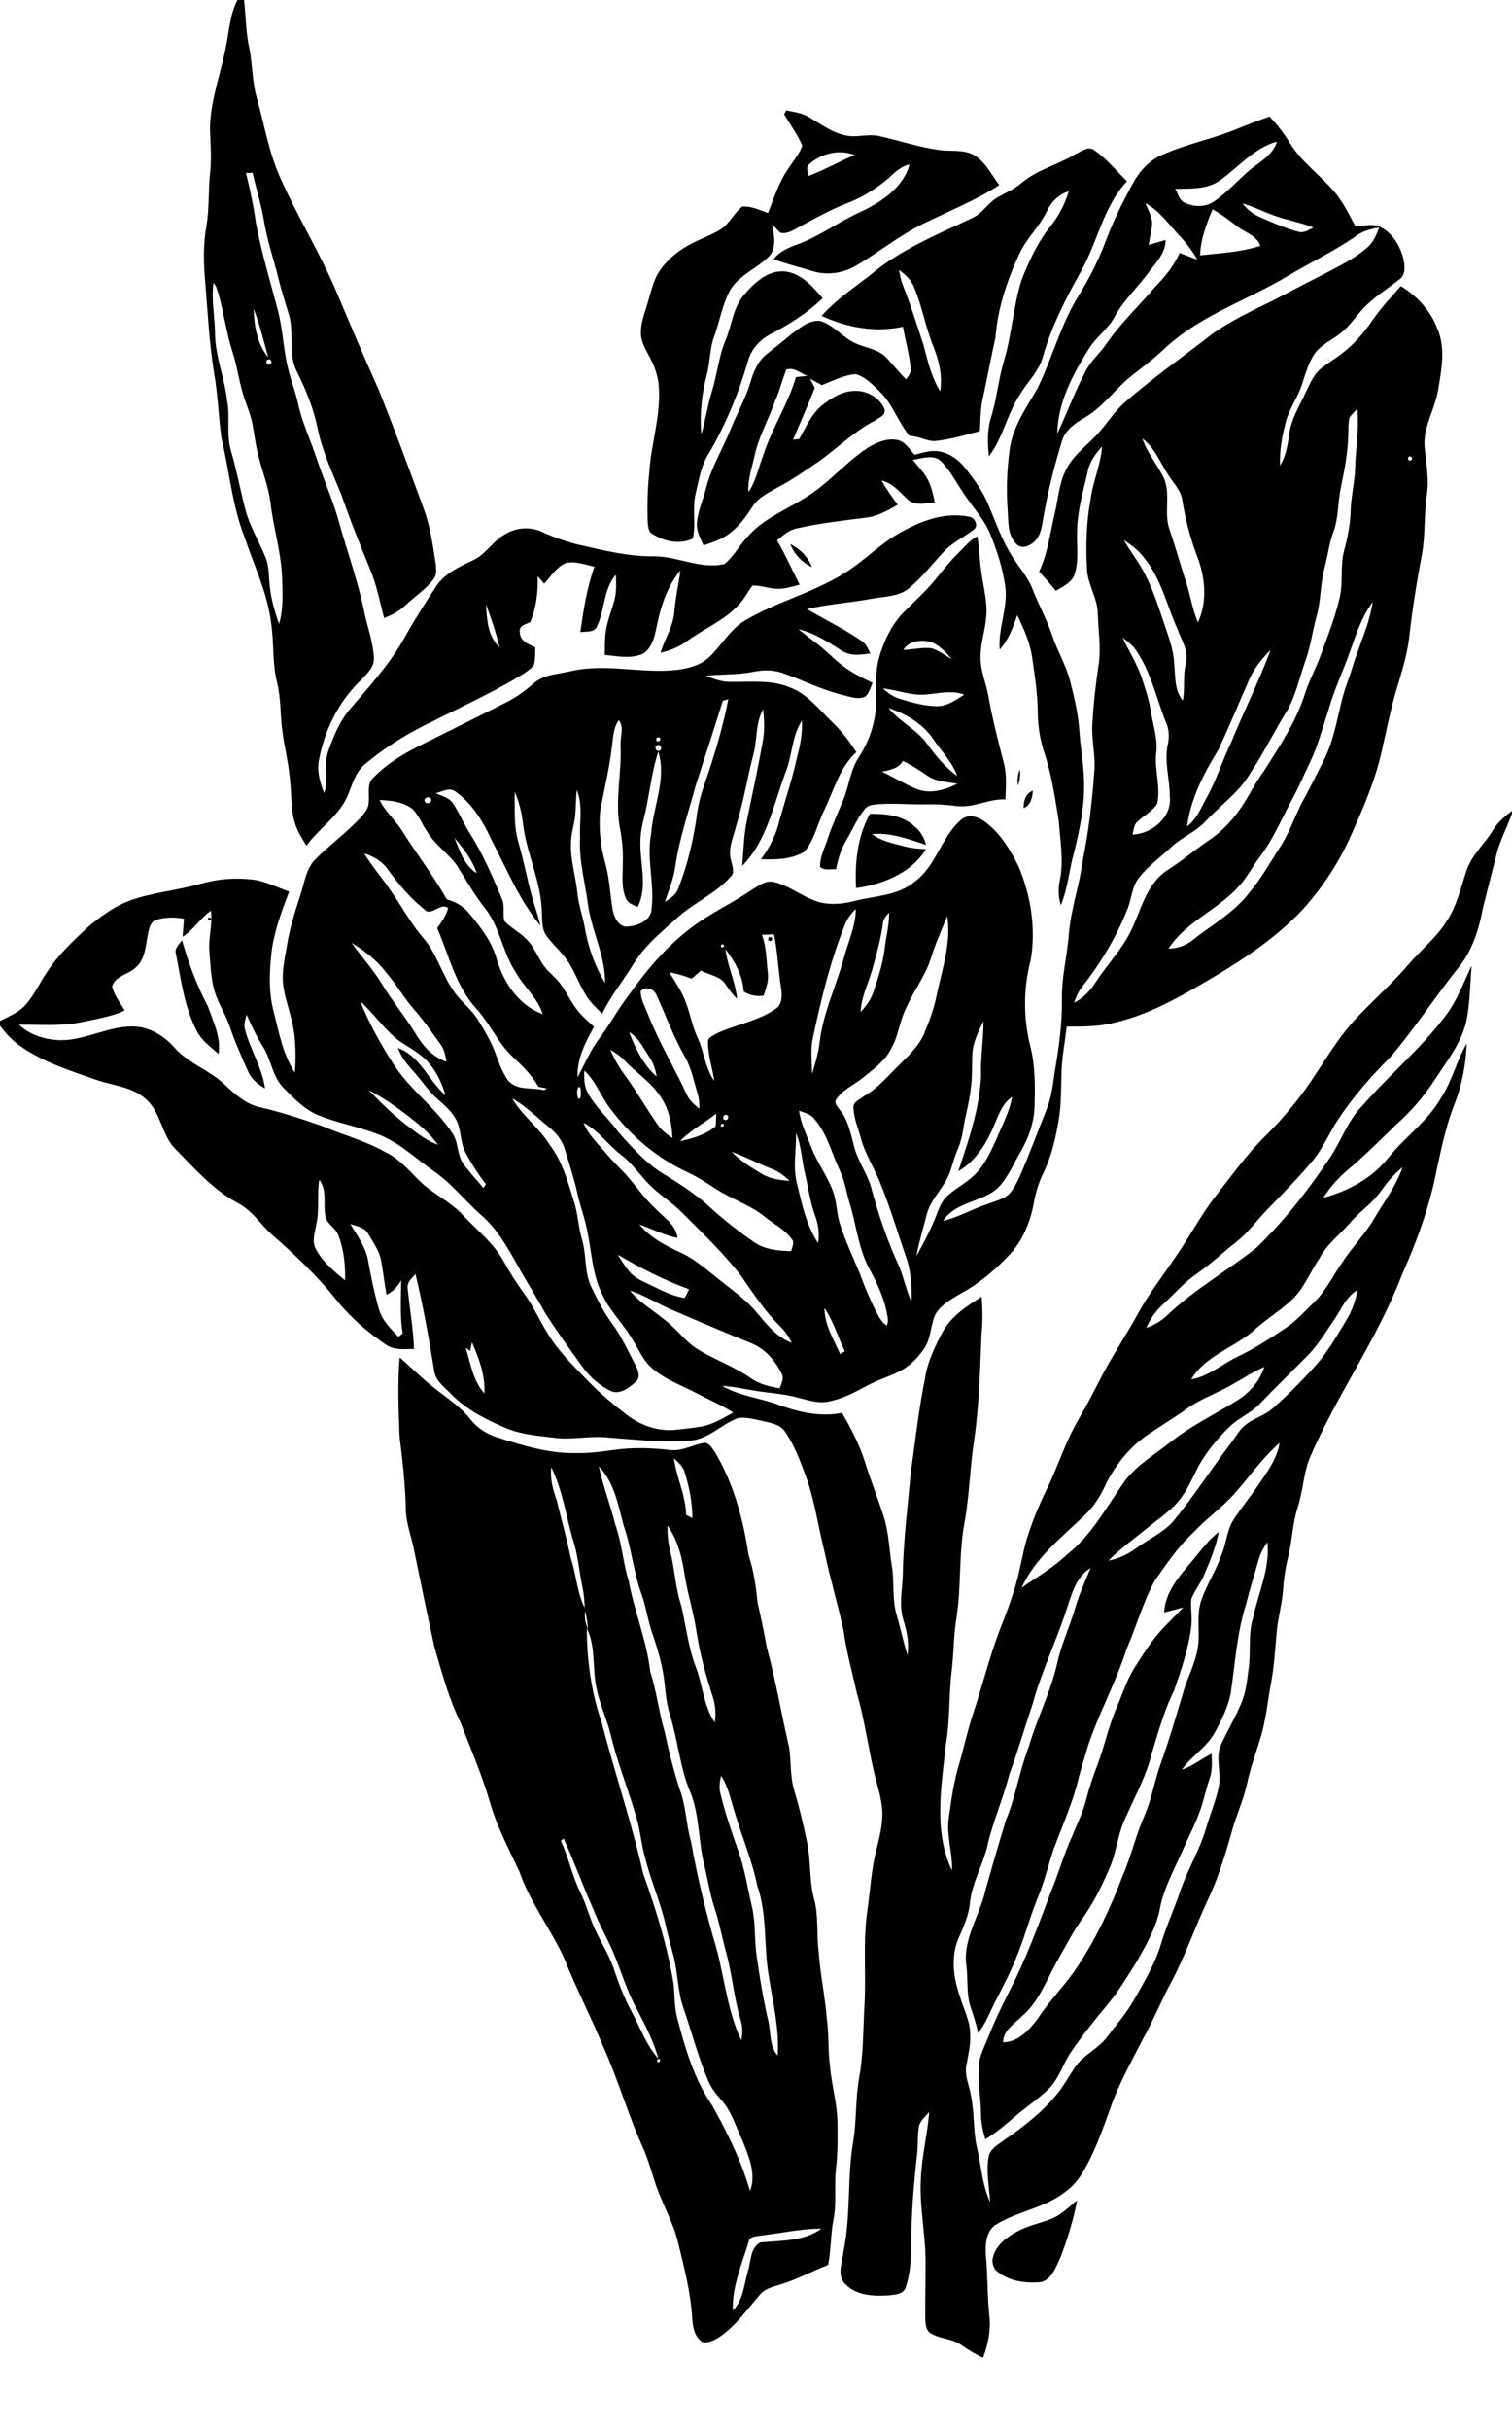
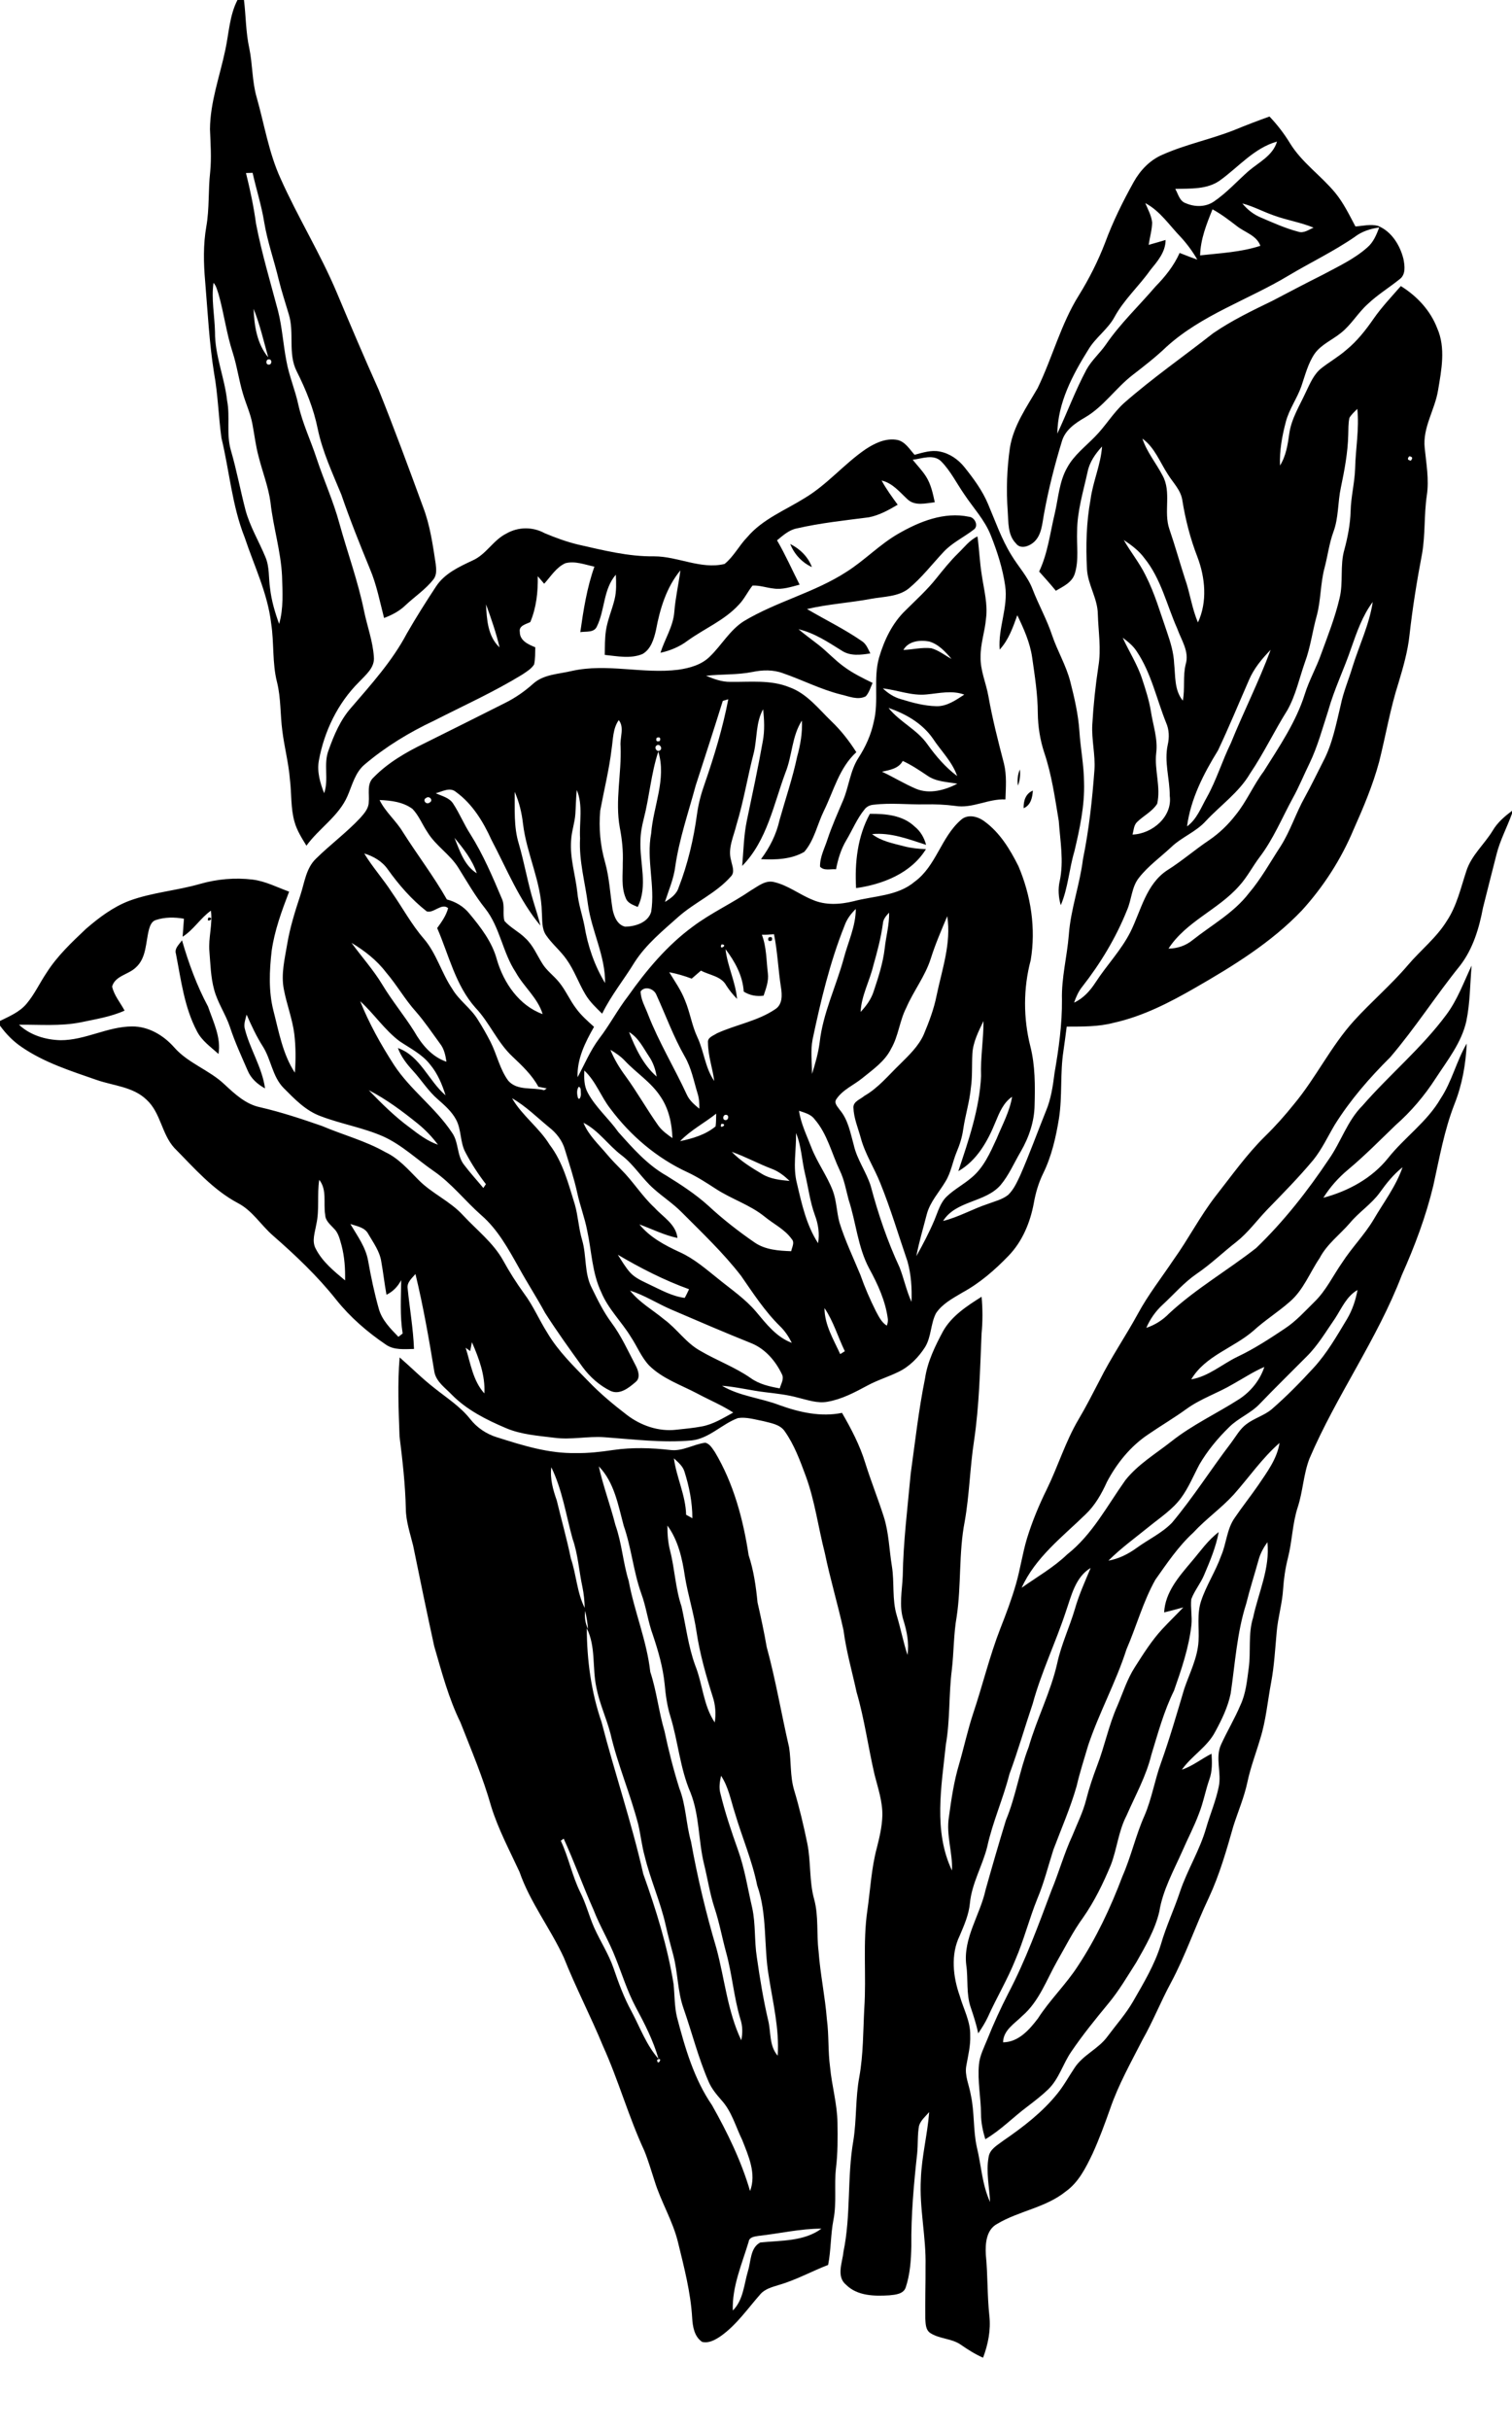
<svg xmlns="http://www.w3.org/2000/svg" width="675pt" height="1084pt" viewBox="0 0 675 1084" version="1.1">
  <g id="#000000ff">
    <path fill="#000000" opacity="1.00" d=" M 106.01 0.00 L 108.92 0.00 C 109.79 7.17 109.73 14.46 111.29 21.54 C 112.79 28.76 112.51 36.26 114.57 43.38 C 118.02 55.50 119.98 68.15 125.27 79.68 C 132.99 96.96 143.02 113.12 150.37 130.57 C 156.46 145.07 162.62 159.55 169.06 173.90 C 176.00 191.17 182.44 208.64 188.85 226.12 C 191.98 234.26 193.19 242.93 194.50 251.50 C 194.77 253.83 195.08 256.49 193.49 258.47 C 189.98 262.97 185.13 266.15 180.99 270.04 C 178.30 272.65 174.95 274.39 171.46 275.69 C 169.56 268.36 168.14 260.87 165.17 253.86 C 160.65 242.87 156.23 231.85 152.37 220.61 C 148.41 211.00 143.95 201.51 141.83 191.26 C 140.01 182.28 136.55 173.77 132.44 165.62 C 128.43 157.65 131.51 148.46 128.91 140.17 C 127.40 135.01 125.68 129.91 124.41 124.69 C 122.37 116.15 119.39 107.84 117.95 99.16 C 116.76 91.69 114.41 84.48 112.77 77.10 C 112.03 77.12 110.55 77.16 109.81 77.18 C 111.67 84.64 113.26 92.17 114.30 99.80 C 116.83 112.95 120.71 125.79 124.13 138.73 C 125.98 146.06 126.42 153.63 127.86 161.04 C 129.06 167.75 131.80 174.05 133.22 180.71 C 135.06 188.95 138.77 196.59 141.37 204.59 C 144.58 214.26 148.81 223.56 151.49 233.41 C 155.09 246.44 159.79 259.18 162.50 272.45 C 163.89 279.31 166.44 285.98 166.90 293.01 C 167.41 297.87 163.21 301.09 160.26 304.27 C 150.76 313.72 144.71 326.29 142.33 339.41 C 141.47 344.35 142.92 349.30 144.71 353.87 C 146.90 347.61 144.27 340.85 146.70 334.66 C 149.10 327.92 151.95 321.15 156.74 315.74 C 165.75 305.27 175.14 294.88 181.63 282.60 C 185.73 275.46 190.14 268.50 194.66 261.63 C 198.47 255.82 204.96 252.86 211.02 250.01 C 217.03 247.35 220.18 240.97 226.00 238.06 C 231.30 234.99 237.78 234.92 243.15 237.86 C 248.00 239.90 252.95 241.71 258.07 242.94 C 269.25 245.46 280.49 248.35 292.05 248.19 C 302.63 248.18 312.87 254.13 323.46 251.59 C 327.58 248.27 329.97 243.34 333.65 239.57 C 340.47 231.56 350.49 227.67 359.21 222.21 C 369.26 216.23 376.80 207.00 386.41 200.42 C 390.57 197.67 395.58 195.27 400.70 196.28 C 404.16 197.10 406.06 200.42 408.29 202.89 C 411.93 201.93 415.72 200.65 419.53 201.44 C 423.94 202.27 427.80 204.97 430.57 208.43 C 434.63 213.51 438.56 218.82 441.09 224.86 C 444.35 232.49 447.06 240.42 451.44 247.52 C 454.53 252.71 458.83 257.18 460.99 262.90 C 463.65 269.81 467.32 276.29 469.66 283.33 C 472.03 290.39 475.96 296.84 477.81 304.09 C 479.65 311.29 481.34 318.58 481.86 326.02 C 482.34 333.69 483.88 341.27 483.95 348.97 C 484.27 359.41 482.03 369.71 479.64 379.81 C 477.27 387.73 476.83 396.16 473.56 403.83 C 472.55 400.33 472.27 396.65 473.08 393.09 C 475.00 384.22 473.29 375.17 472.67 366.26 C 470.96 356.04 469.54 345.70 466.21 335.84 C 464.32 330.11 463.37 324.10 463.30 318.07 C 463.28 309.74 461.95 301.50 460.78 293.28 C 459.82 286.63 457.04 280.46 454.15 274.46 C 452.20 279.88 450.28 285.48 446.28 289.79 C 445.52 280.17 450.12 270.99 448.75 261.39 C 447.63 253.61 445.21 246.05 442.30 238.78 C 439.61 231.95 434.49 226.57 430.49 220.54 C 427.06 215.62 424.39 210.10 420.15 205.80 C 416.68 202.43 411.57 204.61 407.45 205.11 C 409.44 207.58 411.67 209.87 413.39 212.55 C 415.60 216.02 416.46 220.11 417.31 224.07 C 413.30 224.49 408.52 225.87 405.18 222.79 C 401.64 219.53 398.53 215.52 393.58 214.37 C 395.65 218.17 398.21 221.67 400.75 225.16 C 396.71 227.55 392.51 229.88 387.86 230.78 C 377.10 232.18 366.28 233.30 355.67 235.74 C 352.20 236.43 349.54 238.88 346.89 241.05 C 350.62 247.44 353.61 254.23 356.97 260.82 C 353.16 261.81 349.27 263.16 345.28 262.54 C 342.16 262.21 339.11 261.06 335.94 261.24 C 333.76 263.99 332.28 267.26 329.81 269.79 C 323.40 276.77 314.45 280.41 306.89 285.88 C 303.34 288.55 299.19 290.26 294.86 291.21 C 296.76 285.08 300.53 279.52 301.03 272.99 C 301.52 266.75 302.94 260.65 303.75 254.45 C 297.52 261.98 294.62 271.58 292.86 281.03 C 291.96 285.02 290.61 289.62 286.82 291.77 C 281.48 293.99 275.54 292.72 269.99 292.16 C 270.05 288.53 269.98 284.89 270.51 281.30 C 271.22 276.51 273.24 272.05 274.37 267.36 C 275.26 263.77 275.08 260.03 274.93 256.37 C 269.26 262.92 270.11 272.08 266.46 279.50 C 265.19 282.37 261.56 281.58 259.06 282.01 C 260.46 272.15 262.01 262.21 265.36 252.79 C 261.14 251.92 256.74 250.13 252.42 251.25 C 248.29 253.09 245.89 257.19 242.94 260.41 C 241.97 259.30 241.02 258.18 240.07 257.07 C 240.21 264.03 239.45 271.04 236.74 277.51 C 234.88 278.45 231.55 279.09 232.06 281.88 C 232.01 285.83 235.88 287.51 238.96 288.76 C 238.89 291.32 239.00 293.91 238.44 296.43 C 237.14 298.47 234.97 299.70 233.02 301.02 C 220.36 308.74 206.82 314.86 193.63 321.57 C 182.66 326.74 172.19 333.10 162.92 340.94 C 158.52 344.54 157.27 350.26 155.09 355.22 C 151.15 364.19 142.42 369.50 136.80 377.27 C 134.71 373.88 132.54 370.46 131.47 366.59 C 129.73 360.46 130.21 354.02 129.43 347.76 C 128.86 340.44 126.94 333.32 126.04 326.05 C 125.07 318.84 125.45 311.47 123.68 304.37 C 121.48 295.77 122.41 286.82 121.05 278.10 C 119.48 264.70 113.46 252.45 109.24 239.78 C 103.58 225.56 102.43 210.15 98.86 195.38 C 97.53 185.76 97.31 176.00 95.56 166.42 C 93.39 152.86 92.73 139.11 91.58 125.44 C 90.87 117.32 90.70 109.09 92.11 101.03 C 93.52 93.03 92.91 84.87 93.82 76.82 C 94.47 70.44 93.98 64.04 93.74 57.65 C 93.82 45.59 98.08 34.13 100.55 22.45 C 102.20 14.94 102.42 6.96 106.01 0.00 M 95.31 126.17 C 94.29 133.46 95.80 140.72 95.98 148.01 C 95.88 158.52 100.24 168.33 101.38 178.69 C 102.81 186.03 100.94 193.66 103.07 200.90 C 105.62 209.65 107.28 218.62 109.57 227.44 C 111.55 234.87 115.60 241.48 118.50 248.54 C 120.38 252.94 119.86 257.82 120.56 262.45 C 121.18 267.90 122.74 273.19 124.61 278.33 C 126.63 271.39 126.11 264.11 125.91 256.98 C 125.38 245.86 121.97 235.18 120.76 224.15 C 119.82 217.10 117.14 210.47 115.43 203.60 C 114.15 198.89 113.61 194.04 112.70 189.26 C 111.85 184.53 109.78 180.17 108.44 175.58 C 106.62 169.51 105.80 163.18 103.84 157.14 C 101.10 148.73 100.01 139.90 97.62 131.40 C 97.00 129.60 96.63 127.62 95.31 126.17 M 113.21 137.76 C 113.50 145.36 114.72 153.39 119.75 159.43 C 117.70 152.17 116.04 144.77 113.21 137.76 M 120.08 160.31 C 118.63 160.22 118.47 162.68 119.97 162.67 C 121.42 162.75 121.58 160.29 120.08 160.31 M 216.97 269.61 C 217.30 276.30 217.76 283.95 223.02 288.81 C 221.48 282.27 219.28 275.91 216.97 269.61 Z" />
-     <path fill="#000000" opacity="1.00" d=" M 350.96 49.27 C 354.35 49.91 357.87 50.37 360.91 52.12 C 366.33 55.18 371.39 59.31 377.68 60.43 C 382.54 61.52 387.51 59.61 392.38 60.69 C 401.33 62.65 410.07 65.67 419.17 66.93 C 424.38 67.68 430.05 66.54 434.85 69.19 C 440.00 72.27 442.58 77.96 446.12 82.57 C 435.15 89.69 422.93 94.42 411.28 100.24 C 401.11 105.40 392.21 112.62 382.40 118.38 C 376.60 121.88 369.41 122.98 362.89 121.00 C 357.05 119.21 351.08 117.80 345.36 115.62 C 348.01 112.17 352.03 110.47 356.00 109.03 C 366.05 105.35 374.62 98.74 384.39 94.44 C 393.49 90.08 403.26 83.72 406.01 73.39 C 401.65 74.30 398.75 77.76 395.51 80.48 C 390.18 84.78 384.26 88.41 377.82 90.78 C 369.49 94.04 361.77 98.64 353.88 102.81 C 352.21 103.65 350.31 104.25 348.44 103.83 C 347.05 102.69 345.93 101.27 344.75 99.94 C 345.44 104.67 346.92 110.35 343.34 114.34 C 338.04 119.73 330.30 122.54 326.14 129.10 C 322.49 135.57 321.41 143.03 318.89 149.94 C 316.82 155.34 317.06 161.21 315.64 166.76 C 313.33 175.51 312.27 184.65 313.12 193.68 C 314.96 187.42 315.88 180.93 317.79 174.69 C 320.17 167.18 320.80 159.20 323.86 151.90 C 326.75 145.07 327.22 137.06 332.35 131.33 C 336.95 125.93 343.21 120.17 350.87 121.15 C 357.91 122.22 362.86 127.90 367.27 133.00 C 360.32 139.79 351.94 144.93 343.37 149.41 C 338.95 151.91 335.33 155.97 333.96 160.94 C 329.85 175.17 324.15 188.98 316.74 201.81 C 312.95 207.36 312.05 214.15 310.49 220.53 C 308.97 227.03 310.78 233.79 309.31 240.27 C 303.11 243.27 295.75 241.39 290.37 237.59 C 289.23 235.99 289.24 233.92 289.11 232.05 C 288.93 225.01 289.08 217.95 289.85 210.94 C 290.56 198.52 294.76 186.47 294.19 173.96 C 294.07 169.23 292.78 164.57 290.59 160.39 C 288.79 156.73 286.28 153.17 286.10 148.96 C 285.95 144.17 287.83 139.66 289.13 135.13 C 290.68 130.20 291.61 124.92 294.63 120.61 C 298.32 115.30 303.56 111.19 309.34 108.37 C 313.32 106.27 317.63 104.84 321.47 102.48 C 325.63 99.92 327.56 95.11 331.35 92.15 C 335.39 91.86 339.13 93.72 342.84 95.03 C 345.53 88.46 347.60 81.54 351.66 75.64 C 353.86 72.13 356.78 68.97 358.17 65.01 C 356.08 60.01 352.73 55.64 350.06 50.94 C 350.29 50.52 350.74 49.68 350.96 49.27 M 361.23 73.28 C 359.60 74.59 360.73 76.83 360.77 78.54 C 367.92 75.96 374.49 72.06 381.53 69.20 C 374.74 66.42 366.57 68.45 361.23 73.28 Z" />
    <path fill="#000000" opacity="1.00" d=" M 551.00 58.02 C 556.19 55.88 561.44 53.88 566.73 51.98 C 570.24 55.65 573.33 59.69 575.97 64.03 C 581.24 72.56 589.71 78.32 596.04 85.96 C 599.79 90.51 602.35 95.86 605.11 101.03 C 608.46 100.79 611.93 99.87 615.25 100.80 C 621.25 103.28 624.98 109.37 626.52 115.45 C 627.13 118.54 627.70 122.58 624.71 124.65 C 620.06 128.39 614.93 131.52 610.59 135.65 C 606.19 139.59 603.25 144.90 598.58 148.56 C 594.71 151.70 589.81 153.67 586.86 157.84 C 583.92 162.17 582.67 167.34 580.99 172.24 C 579.09 177.70 575.55 182.46 574.06 188.08 C 572.37 194.46 571.15 201.05 571.43 207.69 C 574.12 203.39 574.89 198.35 575.57 193.43 C 576.51 186.75 580.20 180.98 582.96 174.96 C 584.85 171.09 586.53 166.83 590.07 164.14 C 593.66 161.35 597.63 159.09 601.06 156.08 C 605.86 152.16 609.71 147.25 613.22 142.18 C 616.83 136.98 621.22 132.39 625.37 127.62 C 632.53 132.05 638.55 138.46 641.59 146.39 C 645.48 155.18 643.52 165.01 641.99 174.11 C 640.58 182.84 635.03 190.76 636.03 199.86 C 636.73 206.88 638.04 213.94 636.97 221.00 C 635.70 229.59 636.34 238.34 634.87 246.91 C 632.57 258.98 630.60 271.11 629.24 283.33 C 628.47 290.56 626.45 297.57 624.37 304.51 C 620.64 316.07 618.65 328.09 615.69 339.85 C 612.86 350.32 608.63 360.34 604.21 370.22 C 598.67 383.41 590.81 395.60 581.18 406.17 C 567.57 420.44 550.62 430.87 533.64 440.63 C 522.18 447.22 510.26 453.38 497.26 456.26 C 490.40 458.09 483.25 457.96 476.21 457.99 C 475.77 461.63 475.24 465.26 474.74 468.90 C 473.21 478.84 474.31 488.95 472.76 498.89 C 471.39 507.37 469.45 515.90 465.62 523.64 C 463.62 527.76 462.33 532.18 461.53 536.68 C 459.94 545.32 456.42 553.84 450.24 560.22 C 444.14 566.56 437.40 572.41 429.64 576.63 C 425.37 579.18 420.68 581.62 417.85 585.86 C 415.41 590.60 415.80 596.35 412.98 600.96 C 410.04 605.55 406.05 609.64 401.08 612.02 C 396.52 614.25 391.62 615.72 387.16 618.15 C 381.52 621.18 375.74 624.26 369.36 625.34 C 364.95 626.14 360.62 624.57 356.38 623.55 C 351.62 622.22 346.69 621.69 341.79 621.10 C 335.26 620.35 328.87 618.70 322.32 618.20 C 330.24 622.91 339.63 623.62 348.11 626.90 C 356.98 630.08 366.50 632.22 375.90 630.30 C 380.03 637.44 383.90 644.81 386.30 652.73 C 388.81 660.72 391.93 668.49 394.49 676.47 C 396.83 683.66 396.94 691.30 398.17 698.71 C 399.34 705.99 398.18 713.52 400.33 720.65 C 402.09 726.48 403.23 732.48 405.12 738.28 C 405.93 733.02 404.85 727.77 403.31 722.76 C 401.27 716.33 402.74 709.60 403.01 703.04 C 403.25 687.78 405.17 672.62 406.56 657.44 C 408.54 643.25 410.10 628.99 412.96 614.94 C 414.06 607.42 417.45 600.53 420.99 593.90 C 424.87 587.02 431.70 582.60 438.21 578.50 C 438.72 584.01 438.72 589.56 438.19 595.08 C 437.52 611.04 437.17 627.07 434.82 642.90 C 433.00 654.79 432.78 666.87 430.68 678.73 C 427.94 692.75 429.21 707.15 427.08 721.26 C 425.69 729.10 425.85 737.10 424.91 745.01 C 423.52 756.07 424.19 767.29 422.25 778.31 C 420.31 796.88 416.61 816.90 425.00 834.48 C 425.34 826.48 422.33 818.65 423.61 810.65 C 424.69 802.74 425.84 794.79 428.14 787.12 C 430.34 779.55 431.99 771.82 434.47 764.33 C 438.68 751.77 441.77 738.85 446.58 726.49 C 449.16 719.94 451.65 713.34 453.59 706.56 C 455.50 699.89 456.47 693.00 458.46 686.36 C 460.79 678.78 463.83 671.44 467.34 664.34 C 472.33 654.15 475.63 643.17 481.40 633.37 C 484.80 627.67 487.79 621.75 490.86 615.87 C 495.99 605.59 502.52 596.10 508.02 586.02 C 512.62 577.52 518.61 569.92 523.97 561.90 C 530.56 552.72 535.72 542.58 542.65 533.64 C 549.82 524.52 556.54 514.99 564.83 506.83 C 569.40 502.38 573.64 497.60 577.64 492.62 C 587.45 480.86 594.12 466.79 604.43 455.41 C 612.20 446.86 621.06 439.34 628.56 430.52 C 634.22 423.85 641.27 418.36 645.90 410.84 C 650.38 404.09 652.12 396.09 654.64 388.51 C 656.90 381.50 662.72 376.62 666.44 370.45 C 668.55 366.88 671.73 364.19 675.00 361.72 L 675.00 362.92 C 672.82 369.06 669.65 374.83 668.08 381.17 C 666.08 389.12 664.00 397.05 662.04 405.00 C 660.32 414.13 657.56 423.34 651.80 430.79 C 641.03 444.11 631.79 458.61 620.65 471.64 C 611.39 480.83 602.77 490.74 595.84 501.83 C 592.75 507.05 590.17 512.62 586.36 517.39 C 579.87 525.18 572.74 532.40 565.68 539.67 C 561.11 544.43 557.21 549.85 552.01 553.98 C 546.01 558.64 540.55 563.97 534.25 568.24 C 528.57 572.13 524.08 577.42 519.04 582.05 C 515.90 584.93 513.43 588.46 511.74 592.37 C 515.62 591.09 519.11 588.87 521.94 585.94 C 533.85 574.90 548.03 566.75 560.76 556.78 C 573.09 544.94 583.71 531.37 593.22 517.18 C 598.66 509.46 601.45 500.02 608.24 493.25 C 620.33 479.37 634.68 467.53 645.67 452.70 C 650.65 446.05 653.45 438.18 656.98 430.75 C 656.24 439.03 656.32 447.44 654.60 455.61 C 652.45 465.15 646.22 472.96 640.99 480.97 C 635.98 488.76 629.93 495.89 622.97 502.00 C 616.02 508.70 609.23 515.60 601.80 521.80 C 597.51 525.37 593.76 529.58 590.79 534.33 C 601.84 531.40 612.43 525.68 619.66 516.66 C 627.02 507.38 637.13 500.47 643.13 490.09 C 648.19 482.48 650.18 473.38 654.79 465.54 C 654.37 474.70 652.76 483.86 649.37 492.42 C 644.75 504.18 642.59 516.68 639.86 528.97 C 636.56 542.69 631.57 555.96 625.81 568.83 C 614.86 597.47 596.62 622.54 584.59 650.67 C 581.89 657.67 581.67 665.30 579.34 672.40 C 576.94 679.76 576.88 687.58 574.96 695.05 C 573.80 699.63 573.12 704.31 572.81 709.02 C 572.41 715.44 570.49 721.64 569.95 728.05 C 569.26 735.57 568.86 743.13 567.47 750.56 C 565.89 758.91 565.18 767.46 562.62 775.60 C 560.73 782.07 558.27 788.39 556.88 795.01 C 555.46 801.72 552.73 808.05 550.64 814.57 C 547.54 825.44 544.43 836.38 539.63 846.65 C 533.66 859.19 529.23 872.43 522.65 884.68 C 518.17 892.98 514.70 901.79 510.03 910.00 C 504.90 920.06 499.31 929.96 495.62 940.68 C 493.21 947.47 490.73 954.26 487.73 960.83 C 484.73 967.07 481.51 973.60 475.69 977.71 C 466.73 984.91 454.82 986.31 445.12 992.13 C 440.26 994.74 439.83 1000.96 440.10 1005.85 C 441.01 1014.92 440.70 1024.06 441.68 1033.13 C 442.39 1039.49 441.10 1045.86 438.87 1051.80 C 435.35 1050.26 432.12 1048.20 428.97 1046.03 C 424.87 1043.14 419.42 1043.49 415.26 1040.76 C 413.11 1039.27 413.22 1036.39 413.07 1034.09 C 412.97 1026.39 413.24 1018.69 413.19 1011.00 C 413.50 997.93 410.35 985.04 411.11 971.96 C 411.47 961.95 414.06 952.20 414.81 942.23 C 413.19 944.12 411.09 945.83 410.30 948.28 C 409.53 952.36 409.87 956.55 409.45 960.67 C 407.94 974.41 406.70 988.21 406.85 1002.04 C 406.72 1008.21 406.31 1014.51 404.35 1020.41 C 403.36 1023.43 399.72 1023.70 397.06 1023.97 C 390.41 1024.38 382.78 1024.30 377.73 1019.28 C 373.21 1015.59 376.09 1009.34 376.54 1004.55 C 379.95 988.15 378.10 971.29 380.98 954.84 C 382.46 945.47 381.86 935.90 383.62 926.56 C 385.43 916.46 385.31 906.19 385.84 895.98 C 386.82 881.38 385.09 866.66 387.23 852.13 C 388.55 842.87 389.01 833.44 391.44 824.37 C 392.65 819.62 393.78 814.81 393.91 809.90 C 394.02 803.67 391.96 797.71 390.44 791.75 C 387.58 779.49 385.94 766.96 382.40 754.86 C 380.41 745.67 377.78 736.62 376.57 727.28 C 374.04 715.73 370.61 704.38 368.22 692.79 C 365.27 681.35 363.79 669.51 359.68 658.38 C 357.15 651.55 354.60 644.59 350.38 638.59 C 348.28 635.41 344.20 634.90 340.81 633.99 C 337.08 633.29 333.27 632.05 329.45 632.62 C 322.25 635.27 316.69 641.71 308.78 642.59 C 295.78 643.76 282.76 642.10 269.80 641.16 C 262.38 640.63 254.97 642.40 247.55 641.41 C 240.25 640.49 232.72 640.02 225.86 637.09 C 217.16 633.39 208.48 629.05 201.75 622.25 C 198.86 619.20 194.87 616.56 193.95 612.21 C 191.54 597.52 188.98 582.83 185.47 568.36 C 183.89 570.25 181.51 572.11 182.00 574.90 C 182.89 583.86 184.49 592.76 184.82 601.79 C 180.58 601.84 175.89 602.42 172.21 599.81 C 163.98 594.24 156.37 587.65 150.14 579.87 C 141.78 569.32 131.95 560.02 121.83 551.18 C 116.46 546.51 112.66 540.04 106.20 536.71 C 95.00 530.76 86.65 521.01 77.85 512.13 C 72.12 505.88 71.78 496.37 65.40 490.58 C 59.41 484.80 50.65 484.39 43.15 481.78 C 31.70 477.79 19.90 474.09 9.80 467.18 C 5.96 464.62 2.70 461.28 0.00 457.55 L 0.00 455.46 C 4.20 453.37 8.73 451.51 11.82 447.83 C 15.43 443.57 17.75 438.44 20.86 433.85 C 25.58 426.44 32.03 420.37 38.38 414.37 C 44.20 409.34 50.50 404.59 57.76 401.84 C 67.94 398.10 78.87 397.33 89.25 394.34 C 96.86 392.16 104.89 391.44 112.76 392.39 C 118.50 393.11 123.69 395.82 129.07 397.78 C 125.77 406.37 122.56 415.09 121.27 424.24 C 120.27 433.08 119.84 442.15 122.06 450.86 C 124.50 460.30 126.19 470.24 131.63 478.54 C 132.08 472.84 132.06 467.09 131.40 461.40 C 130.56 454.57 127.99 448.11 126.72 441.37 C 125.38 434.61 127.11 427.80 128.22 421.14 C 129.48 413.65 131.77 406.41 134.14 399.21 C 135.96 393.69 136.63 387.34 141.02 383.10 C 147.43 376.79 154.72 371.42 160.87 364.85 C 162.61 362.87 164.58 360.68 164.61 357.89 C 164.98 354.19 163.62 349.68 166.76 346.83 C 173.20 340.23 181.31 335.56 189.54 331.57 C 201.54 325.57 213.57 319.63 225.53 313.57 C 230.08 311.31 234.26 308.39 238.04 305.00 C 242.74 300.77 249.42 300.74 255.27 299.32 C 270.98 295.81 286.96 300.75 302.77 298.78 C 307.83 298.05 313.14 296.63 316.88 292.91 C 322.14 287.85 325.78 281.12 332.05 277.13 C 346.67 268.33 363.66 264.37 378.00 255.04 C 386.07 249.92 392.73 242.86 401.05 238.09 C 410.48 232.65 421.53 228.21 432.57 230.53 C 435.25 230.71 437.11 234.81 434.55 236.38 C 430.18 239.75 425.04 242.13 421.24 246.22 C 416.08 251.73 411.45 257.81 405.58 262.62 C 400.89 266.25 394.63 266.10 389.05 267.12 C 379.50 268.92 369.76 269.47 360.28 271.70 C 368.49 276.54 377.12 280.69 384.96 286.15 C 386.79 287.42 387.57 289.59 388.54 291.49 C 384.28 292.18 379.58 292.79 375.77 290.25 C 369.67 286.44 363.58 282.38 356.47 280.70 C 359.35 283.15 362.43 285.33 365.40 287.67 C 369.30 290.72 372.65 294.44 376.67 297.35 C 380.64 300.31 385.10 302.49 389.54 304.65 C 388.64 306.68 388.02 308.94 386.51 310.63 C 382.94 312.49 378.90 310.60 375.30 309.80 C 366.39 307.56 358.19 303.31 349.53 300.33 C 345.15 298.70 340.39 298.84 335.87 299.78 C 329.06 301.14 322.07 300.70 315.20 301.47 C 318.63 302.89 322.19 304.22 325.96 304.19 C 334.80 304.32 344.04 303.16 352.45 306.60 C 360.27 309.41 365.42 316.24 371.21 321.81 C 375.48 325.90 379.13 330.58 382.29 335.57 C 374.64 342.53 372.20 352.83 367.78 361.78 C 364.84 367.82 363.53 374.85 359.05 380.02 C 353.30 383.39 346.24 383.61 339.73 383.28 C 343.64 378.07 346.59 372.21 348.01 365.83 C 350.66 356.41 353.84 347.13 355.87 337.55 C 357.32 332.31 358.26 326.91 358.00 321.45 C 353.47 328.44 353.72 337.07 350.66 344.63 C 345.33 358.94 342.43 375.01 331.34 386.30 C 331.92 379.62 332.03 372.88 333.37 366.29 C 335.87 354.39 338.43 342.51 340.56 330.54 C 341.41 325.88 341.20 321.10 340.67 316.42 C 337.37 322.34 338.05 329.28 336.55 335.70 C 333.75 346.40 332.01 357.36 328.78 367.96 C 327.54 373.13 324.81 378.43 326.38 383.84 C 326.80 386.20 328.28 389.05 326.22 391.08 C 319.68 398.48 310.30 402.45 302.94 408.92 C 295.91 415.19 288.44 421.27 283.29 429.27 C 278.58 437.00 272.80 444.05 268.82 452.22 C 266.13 449.57 263.31 446.95 261.37 443.67 C 258.31 438.60 256.41 432.90 252.95 428.06 C 250.24 424.15 246.45 421.13 243.77 417.19 C 241.73 414.21 242.16 410.41 241.89 406.99 C 241.64 393.37 235.10 380.95 233.49 367.55 C 232.93 362.63 231.78 357.78 229.77 353.25 C 229.86 360.95 229.30 368.85 231.58 376.31 C 234.13 385.05 235.63 394.07 238.31 402.78 C 239.36 406.15 240.40 409.53 241.28 412.95 C 231.79 401.57 226.25 387.68 219.41 374.69 C 215.72 366.57 210.90 358.62 203.56 353.31 C 200.85 350.99 197.43 353.15 194.53 353.87 C 197.26 355.15 200.67 355.82 202.35 358.59 C 205.18 362.90 207.13 367.72 209.93 372.06 C 215.67 381.16 219.90 391.10 224.08 400.99 C 225.51 404.14 224.23 407.74 225.24 410.90 C 227.92 413.89 231.68 415.67 234.51 418.51 C 237.96 421.66 239.71 426.07 242.16 429.94 C 244.15 433.13 247.30 435.32 249.63 438.23 C 252.56 441.82 254.36 446.17 257.17 449.86 C 259.42 452.98 262.35 455.51 265.19 458.09 C 261.26 464.99 257.54 472.39 257.85 480.56 C 260.98 474.80 263.49 468.68 267.44 463.40 C 272.13 457.31 275.69 450.46 280.39 444.38 C 288.57 432.81 297.83 421.76 309.32 413.34 C 317.49 407.21 326.86 402.97 335.27 397.19 C 338.37 395.40 341.64 392.56 345.48 393.48 C 351.72 394.89 356.82 399.02 362.67 401.38 C 368.45 403.95 375.03 403.53 381.04 402.06 C 390.24 399.60 400.68 399.80 408.33 393.34 C 417.91 386.36 420.12 373.53 428.89 365.86 C 431.94 362.97 436.52 364.18 439.53 366.46 C 446.37 371.43 450.90 378.90 454.63 386.34 C 460.24 399.48 462.52 414.22 460.13 428.37 C 456.79 440.88 456.81 454.29 459.99 466.84 C 462.15 475.39 462.11 484.27 461.87 493.03 C 461.76 500.35 459.34 507.42 455.70 513.71 C 452.74 518.72 450.45 524.20 446.68 528.69 C 439.75 536.60 426.84 535.47 421.01 544.69 C 427.96 542.98 434.19 539.33 440.95 537.10 C 444.04 535.92 447.43 535.16 450.07 533.06 C 452.56 530.67 453.99 527.44 455.44 524.37 C 459.57 514.97 463.05 505.30 466.89 495.78 C 469.21 490.33 470.05 484.43 470.79 478.59 C 472.66 467.82 474.18 456.96 474.09 446.00 C 473.82 436.23 476.38 426.73 477.15 417.04 C 477.99 405.58 482.05 394.71 483.46 383.33 C 486.15 370.17 487.61 356.80 488.59 343.41 C 489.04 336.67 487.26 330.01 487.63 323.28 C 488.13 314.56 489.05 305.86 490.36 297.23 C 491.66 289.49 490.33 281.69 490.10 273.94 C 490.01 266.93 485.65 260.90 485.26 253.94 C 484.71 243.55 484.96 233.08 486.85 222.83 C 487.91 214.80 491.42 207.30 491.99 199.18 C 489.01 202.43 486.37 206.15 485.52 210.56 C 483.60 219.28 480.91 227.95 480.85 236.96 C 480.58 243.25 481.74 249.76 479.83 255.87 C 478.64 259.83 474.64 261.63 471.36 263.54 C 468.95 260.62 466.45 257.78 463.90 254.97 C 467.80 246.76 468.79 237.67 470.91 228.94 C 472.50 222.07 472.88 214.73 476.48 208.50 C 479.48 203.03 484.55 199.22 488.82 194.82 C 493.50 190.12 496.87 184.28 501.80 179.80 C 514.48 168.68 528.36 159.05 541.61 148.64 C 549.94 142.93 559.08 138.54 568.14 134.14 C 575.60 130.25 583.03 126.31 590.56 122.55 C 597.38 118.88 604.56 115.59 610.40 110.40 C 613.12 108.10 614.49 104.73 615.72 101.49 C 611.77 102.02 607.91 103.26 604.74 105.72 C 595.29 112.22 584.89 117.16 575.07 123.04 C 557.10 133.82 536.47 140.44 520.74 154.73 C 515.94 159.33 510.68 163.39 505.43 167.45 C 497.98 173.26 492.60 181.47 484.33 186.27 C 479.99 188.78 475.47 191.85 474.03 196.96 C 470.81 207.50 468.09 218.22 466.11 229.07 C 465.23 233.60 465.10 239.04 461.18 242.16 C 459.12 243.84 455.47 245.03 453.59 242.47 C 449.79 238.68 450.23 232.91 449.87 227.99 C 449.18 218.57 449.51 209.07 450.86 199.71 C 452.45 189.88 458.32 181.62 463.20 173.20 C 469.83 159.57 473.58 144.58 481.69 131.66 C 486.27 124.26 490.21 116.44 493.34 108.31 C 496.81 98.90 501.27 89.88 506.15 81.13 C 509.08 75.91 513.41 71.38 518.98 69.01 C 529.31 64.41 540.50 62.17 551.00 58.02 M 544.55 80.54 C 538.77 84.61 531.39 84.07 524.68 84.27 C 525.97 86.54 526.58 89.76 529.39 90.67 C 533.40 92.41 538.23 92.44 541.93 89.90 C 547.60 86.04 552.22 80.89 557.33 76.36 C 561.97 72.38 568.22 69.49 570.09 63.16 C 559.87 66.02 552.89 74.56 544.55 80.54 M 511.29 90.61 C 512.47 93.42 514.03 96.18 514.35 99.27 C 514.28 102.64 513.27 105.91 512.80 109.24 C 515.33 108.55 517.84 107.78 520.36 107.05 C 520.34 112.46 516.74 116.56 513.53 120.50 C 508.44 127.70 501.74 133.69 497.50 141.50 C 494.51 146.97 489.11 150.55 485.92 155.89 C 478.83 167.22 472.18 179.75 472.02 193.44 C 476.44 184.00 480.07 174.18 484.99 164.97 C 487.27 160.77 490.99 157.61 493.70 153.70 C 500.13 144.31 508.46 136.46 515.83 127.84 C 520.17 123.42 524.08 118.53 526.62 112.84 C 529.23 113.86 531.85 114.90 534.51 115.81 C 532.44 112.22 529.97 108.87 527.17 105.81 C 522.06 100.56 517.94 94.12 511.29 90.61 M 554.62 90.76 C 556.84 93.51 559.67 95.72 562.95 97.07 C 568.39 99.40 573.84 101.87 579.58 103.37 C 582.03 104.19 584.26 102.47 586.41 101.56 C 580.74 99.20 574.62 98.27 568.86 96.18 C 564.05 94.53 559.56 92.04 554.62 90.76 M 541.30 93.38 C 538.63 99.97 535.93 106.72 535.77 113.93 C 544.79 112.92 553.96 112.51 562.67 109.66 C 560.96 104.94 555.73 103.71 552.15 100.85 C 548.67 98.18 545.17 95.50 541.30 93.38 M 602.42 186.41 C 601.87 188.91 602.00 191.49 601.89 194.04 C 601.70 201.97 600.21 209.80 598.59 217.55 C 597.18 224.08 597.64 230.97 595.26 237.30 C 593.37 242.49 592.73 248.01 591.31 253.34 C 589.43 260.37 589.72 267.78 587.80 274.81 C 585.89 281.65 585.05 288.77 582.55 295.45 C 580.05 302.58 578.47 310.13 574.75 316.77 C 568.91 326.04 564.22 335.98 558.07 345.07 C 553.10 353.55 544.88 359.21 538.29 366.29 C 533.92 371.13 527.58 373.42 522.89 377.90 C 518.08 382.41 512.61 386.29 508.52 391.51 C 505.14 395.66 505.23 401.32 503.12 406.06 C 498.20 418.33 491.30 429.77 483.16 440.17 C 481.45 442.26 480.39 444.75 479.50 447.28 C 483.66 445.39 486.72 441.92 489.16 438.15 C 494.12 430.51 500.57 423.87 504.69 415.68 C 509.41 406.17 511.65 394.36 521.17 388.18 C 527.66 384.10 533.45 379.05 539.81 374.79 C 544.31 371.72 548.28 367.91 551.61 363.60 C 556.51 357.59 559.50 350.34 564.14 344.15 C 571.08 333.10 578.59 322.13 582.53 309.57 C 584.45 303.42 587.69 297.81 589.81 291.73 C 592.80 283.57 596.01 275.43 598.00 266.95 C 599.79 259.80 598.10 252.29 600.17 245.19 C 601.68 239.58 602.78 233.84 602.96 228.02 C 603.09 221.64 604.76 215.41 604.96 209.04 C 605.17 200.16 606.88 191.31 605.94 182.41 C 604.70 183.68 603.32 184.87 602.42 186.41 M 510.00 195.67 C 511.97 201.67 516.10 206.56 518.98 212.10 C 523.10 219.48 519.37 228.26 522.03 236.01 C 524.53 243.29 526.60 250.71 528.96 258.03 C 531.27 264.48 532.07 271.37 534.80 277.67 C 539.06 268.50 538.07 257.71 534.56 248.47 C 531.39 240.30 529.21 231.79 527.82 223.15 C 527.15 218.61 523.69 215.37 521.38 211.63 C 517.80 206.17 515.49 199.62 510.00 195.67 M 629.11 203.56 C 628.16 204.69 628.41 205.33 629.86 205.48 C 630.80 204.34 630.55 203.70 629.11 203.56 M 501.68 240.90 C 504.74 246.27 508.69 251.09 511.41 256.65 C 515.54 264.72 518.01 273.47 520.99 281.99 C 522.53 286.52 523.97 291.15 524.16 295.98 C 524.79 301.62 524.19 307.89 528.05 312.56 C 529.07 307.20 528.01 301.68 529.32 296.37 C 531.06 290.70 527.37 285.56 525.56 280.44 C 520.87 269.92 518.33 258.20 510.95 249.08 C 508.50 245.70 505.12 243.18 501.68 240.90 M 603.20 289.16 C 600.03 298.53 595.64 307.45 592.97 317.00 C 590.38 324.94 588.22 333.07 584.57 340.62 C 582.04 345.77 579.89 351.10 577.10 356.12 C 572.30 364.93 568.46 374.32 562.35 382.35 C 559.18 386.55 556.78 391.31 553.21 395.21 C 543.85 405.85 529.50 411.07 521.65 423.19 C 525.57 423.15 529.35 421.89 532.39 419.40 C 540.92 412.64 550.78 407.26 557.52 398.49 C 562.98 392.08 567.04 384.67 571.63 377.65 C 576.08 370.70 578.51 362.73 582.55 355.56 C 585.43 350.35 588.00 344.98 590.71 339.68 C 594.84 331.87 596.47 323.09 598.52 314.58 C 599.70 308.77 602.05 303.31 603.75 297.66 C 606.76 287.95 611.29 278.69 612.83 268.55 C 608.22 274.69 605.73 282.01 603.20 289.16 M 501.21 284.50 C 504.06 290.71 507.84 296.52 509.94 303.07 C 511.46 307.69 512.96 312.34 513.76 317.15 C 514.69 323.41 516.99 329.57 516.16 335.98 C 515.31 343.52 518.29 351.08 516.61 358.55 C 514.42 362.04 510.55 363.86 507.67 366.67 C 506.11 368.11 506.14 370.41 505.58 372.31 C 514.35 372.02 523.48 364.35 522.21 355.04 C 522.24 347.45 519.65 339.88 521.30 332.32 C 522.06 329.01 521.97 325.54 520.58 322.41 C 516.29 311.76 513.94 300.20 507.44 290.55 C 505.85 288.08 503.53 286.23 501.21 284.50 M 557.53 303.48 C 552.96 313.92 548.62 324.48 543.74 334.78 C 537.33 345.17 531.54 356.40 529.93 368.66 C 534.31 365.49 536.18 360.25 538.75 355.72 C 543.07 348.00 545.59 339.47 549.48 331.55 C 555.15 317.56 562.00 304.07 567.25 289.91 C 563.34 293.90 559.72 298.29 557.53 303.48 M 322.67 312.68 C 318.75 325.31 314.64 337.87 310.57 350.46 C 307.35 362.40 303.26 374.16 301.47 386.45 C 300.80 391.98 298.53 397.10 296.85 402.37 C 299.41 400.80 302.04 398.95 302.97 395.93 C 307.07 385.41 309.65 374.33 311.17 363.16 C 311.80 358.53 313.02 354.01 314.59 349.62 C 318.86 337.28 322.66 324.77 325.13 311.95 C 324.52 312.13 323.29 312.50 322.67 312.68 M 276.22 321.26 C 273.59 325.01 273.71 329.71 273.05 334.05 C 271.94 343.34 269.67 352.42 267.96 361.60 C 267.25 369.37 267.99 377.30 270.15 384.80 C 272.04 391.60 272.36 398.68 273.46 405.62 C 274.09 408.79 275.59 412.68 279.14 413.41 C 283.63 413.31 289.33 411.58 290.71 406.76 C 292.55 395.12 288.47 383.43 290.70 371.82 C 291.62 359.65 297.64 347.53 293.88 335.30 C 290.66 345.08 289.93 355.44 287.36 365.38 C 286.57 368.52 285.95 371.71 285.92 374.96 C 285.48 384.84 289.36 395.19 284.69 404.60 C 282.66 403.71 280.19 402.95 279.36 400.65 C 277.23 395.72 278.10 390.21 278.02 385.00 C 278.26 379.73 277.71 374.47 276.71 369.29 C 274.49 357.23 277.53 345.10 277.05 332.99 C 276.63 329.16 278.89 324.50 276.22 321.26 M 293.16 329.13 C 292.69 330.53 293.17 331.01 294.57 330.55 C 295.03 329.14 294.56 328.67 293.16 329.13 M 293.11 332.58 C 291.78 333.52 293.35 335.77 294.67 334.73 C 295.99 333.79 294.40 331.54 293.11 332.58 M 257.49 352.42 C 257.11 355.95 257.11 359.50 256.86 363.04 C 256.61 367.07 255.14 370.91 254.96 374.95 C 254.36 382.82 256.91 390.42 257.75 398.18 C 258.22 403.23 259.92 408.04 260.91 413.00 C 262.38 421.97 265.40 430.77 270.13 438.56 C 270.27 426.44 264.16 415.42 262.49 403.57 C 261.24 393.72 258.40 384.02 258.96 374.00 C 258.57 366.82 260.36 359.26 257.49 352.42 M 190.26 355.96 C 188.40 356.85 190.29 359.22 191.76 358.05 C 193.62 357.15 191.73 354.78 190.26 355.96 M 169.45 356.90 C 172.06 362.26 176.80 366.10 179.84 371.17 C 186.25 381.29 193.56 390.83 199.50 401.26 C 203.39 402.27 206.96 404.37 209.50 407.51 C 214.65 413.70 219.75 420.28 221.85 428.20 C 224.90 438.54 231.78 448.62 242.25 452.41 C 240.05 445.12 233.82 440.25 230.23 433.74 C 224.36 424.91 223.26 413.75 216.64 405.34 C 212.12 399.69 208.54 393.40 204.72 387.28 C 200.99 381.15 194.51 377.35 190.80 371.21 C 188.50 367.81 187.01 363.84 184.14 360.86 C 179.96 357.75 174.52 357.09 169.45 356.90 M 202.88 373.76 C 205.25 379.52 207.25 386.10 212.85 389.59 C 210.86 383.58 206.90 378.55 202.88 373.76 M 162.61 380.75 C 166.28 386.83 171.07 392.13 174.92 398.09 C 179.72 404.96 183.69 412.42 189.21 418.77 C 194.87 425.36 197.07 434.00 201.89 441.13 C 204.92 446.30 210.13 449.69 213.25 454.79 C 215.34 458.07 217.27 461.45 219.04 464.91 C 221.87 470.55 223.12 476.99 226.91 482.13 C 230.95 486.70 237.61 484.96 242.92 486.35 C 243.21 486.15 243.78 485.75 244.07 485.55 C 242.82 485.30 241.58 485.06 240.34 484.82 C 237.48 479.50 233.03 475.39 228.72 471.28 C 222.03 465.03 218.59 456.25 212.32 449.64 C 203.33 439.57 200.41 426.09 195.17 414.03 C 197.15 411.29 199.19 408.46 200.05 405.14 C 197.20 402.61 193.55 407.61 190.49 406.57 C 183.75 401.31 178.09 394.79 173.13 387.85 C 170.62 384.24 166.75 381.99 162.61 380.75 M 376.99 413.05 C 370.45 429.39 366.38 446.59 362.75 463.76 C 361.80 468.83 362.50 473.98 362.50 479.09 C 363.98 474.47 365.30 469.78 365.93 464.96 C 367.39 451.98 373.23 440.11 376.66 427.62 C 378.57 420.29 382.04 413.22 382.05 405.51 C 379.84 407.63 377.99 410.13 376.99 413.05 M 81.53 417.88 C 81.71 415.20 81.92 412.52 82.12 409.85 C 77.92 409.12 73.52 409.08 69.44 410.48 C 67.75 411.04 67.02 412.87 66.56 414.44 C 64.98 420.25 65.49 427.32 60.58 431.66 C 57.34 434.79 51.39 435.29 50.05 440.11 C 50.93 444.08 53.74 447.30 55.62 450.85 C 49.42 453.64 42.66 454.67 36.06 456.07 C 26.96 457.89 17.66 457.05 8.47 457.14 C 13.43 461.81 20.31 463.88 27.01 464.05 C 38.04 464.10 48.00 457.93 59.01 457.91 C 66.32 457.86 73.04 461.89 77.76 467.24 C 84.00 474.37 93.44 477.31 100.23 483.77 C 104.82 488.04 109.69 492.60 116.04 493.94 C 125.45 496.11 134.62 499.14 143.73 502.31 C 153.12 506.31 163.10 508.90 172.02 513.97 C 177.93 516.74 182.24 521.72 186.74 526.27 C 192.74 532.43 200.98 535.82 206.78 542.22 C 212.88 548.78 220.22 554.40 224.64 562.35 C 227.44 567.44 230.56 572.35 233.97 577.06 C 238.06 582.52 240.71 588.87 244.36 594.61 C 249.21 602.82 256.13 609.49 262.73 616.27 C 267.98 621.73 273.82 626.58 279.83 631.19 C 286.03 635.95 293.98 638.72 301.84 637.83 C 305.71 637.40 309.60 637.07 313.43 636.33 C 318.48 635.38 322.89 632.58 327.34 630.16 C 322.26 626.86 316.65 624.55 311.32 621.69 C 304.00 617.83 295.83 615.11 289.81 609.18 C 286.29 605.46 284.43 600.59 281.62 596.39 C 277.47 589.59 271.51 583.94 268.43 576.50 C 264.30 567.85 264.13 558.11 262.12 548.90 C 261.03 543.25 258.94 537.87 257.72 532.26 C 256.29 525.67 254.14 519.27 252.18 512.82 C 251.02 508.78 248.36 505.40 245.08 502.86 C 239.69 498.42 234.69 493.42 228.59 489.94 C 233.09 497.72 240.66 503.02 245.36 510.66 C 251.34 518.47 253.75 528.14 256.63 537.36 C 258.10 542.53 258.32 547.96 259.85 553.11 C 261.96 560.19 260.73 568.04 264.26 574.71 C 266.84 579.98 269.44 585.29 272.96 590.03 C 277.37 595.94 280.37 602.70 283.79 609.19 C 284.97 611.40 286.09 614.82 283.64 616.62 C 280.68 619.18 276.66 622.38 272.55 620.50 C 267.61 618.08 263.37 614.30 260.11 609.88 C 254.36 601.94 248.64 593.98 243.36 585.72 C 239.62 578.83 235.35 572.27 231.58 565.41 C 226.89 557.09 222.20 548.46 214.87 542.12 C 207.60 535.73 201.62 527.92 193.59 522.40 C 186.09 517.23 179.41 510.73 171.03 506.96 C 162.04 503.02 152.25 501.43 143.12 497.93 C 136.46 495.50 131.50 490.28 126.62 485.38 C 121.56 480.25 121.06 472.61 117.27 466.72 C 114.42 462.26 112.22 457.45 110.09 452.63 C 109.62 454.59 108.80 456.61 109.22 458.67 C 111.46 467.90 117.02 476.06 118.32 485.55 C 114.97 483.73 111.99 481.11 110.53 477.51 C 107.77 471.15 104.84 464.84 102.68 458.24 C 100.75 452.45 97.14 447.36 95.58 441.44 C 94.07 435.92 93.96 430.16 93.49 424.49 C 92.94 418.39 95.00 412.37 94.16 406.26 C 89.44 409.59 86.45 414.79 81.53 417.88 M 394.14 412.11 C 393.27 418.46 391.61 424.65 389.86 430.81 C 388.20 437.76 384.54 444.19 384.20 451.44 C 386.73 448.76 388.96 445.70 390.07 442.14 C 392.15 435.89 394.22 429.56 394.97 422.98 C 395.54 417.69 397.06 412.51 396.92 407.14 C 395.60 408.54 394.24 410.07 394.14 412.11 M 422.88 408.72 C 420.27 414.94 417.57 421.14 415.54 427.59 C 413.05 435.48 407.82 442.07 404.56 449.62 C 401.59 455.41 401.12 462.13 397.85 467.79 C 395.08 473.45 389.74 477.09 384.99 480.96 C 381.11 484.13 376.11 486.14 373.30 490.46 C 372.22 492.19 374.02 493.79 374.91 495.14 C 378.64 499.56 379.65 505.45 381.16 510.88 C 382.63 517.36 386.75 522.81 388.73 529.12 C 392.03 541.52 396.17 553.75 401.59 565.38 C 403.57 570.44 404.64 575.82 406.92 580.78 C 407.16 574.72 406.77 568.58 405.13 562.73 C 401.14 551.10 397.64 539.30 393.03 527.90 C 390.32 521.05 386.18 514.79 384.27 507.63 C 383.05 503.16 381.13 498.78 380.99 494.09 C 380.89 491.35 384.13 490.42 385.88 488.89 C 392.12 485.32 396.66 479.67 401.76 474.76 C 405.77 470.77 410.03 466.77 412.38 461.53 C 414.75 455.88 416.94 450.11 418.13 444.08 C 420.55 432.46 424.75 420.75 422.88 408.72 M 340.12 417.00 C 342.22 422.49 342.10 428.45 342.80 434.21 C 343.24 437.67 341.96 440.97 340.89 444.19 C 337.77 444.61 334.68 444.07 332.02 442.36 C 331.58 435.30 328.10 428.95 323.89 423.44 C 324.75 431.05 328.36 438.01 329.04 445.63 C 327.27 443.79 325.64 441.83 324.26 439.68 C 322.03 435.46 316.76 435.07 312.92 433.00 C 311.53 434.19 310.16 435.38 308.79 436.58 C 305.53 435.35 302.18 434.37 298.76 433.72 C 301.26 437.80 304.05 441.75 305.79 446.24 C 308.04 451.58 308.85 457.41 311.31 462.67 C 314.32 469.02 314.76 476.38 318.87 482.25 C 318.11 476.52 316.09 470.96 316.06 465.16 C 315.75 462.80 318.44 462.05 320.02 461.00 C 328.59 457.06 338.28 455.55 346.18 450.16 C 349.40 448.03 349.18 443.80 348.64 440.44 C 347.40 432.57 347.13 424.57 345.53 416.75 C 343.73 416.94 341.93 417.06 340.12 417.00 M 156.93 420.62 C 161.47 426.88 166.69 432.65 170.70 439.30 C 175.04 446.49 180.42 452.98 184.89 460.08 C 188.21 465.90 192.73 471.44 199.30 473.65 C 198.88 470.80 198.27 467.88 196.44 465.58 C 192.92 460.78 189.61 455.81 185.68 451.32 C 180.74 445.84 177.12 439.33 172.30 433.74 C 168.18 428.32 162.72 424.11 156.93 420.62 M 322.11 421.31 C 320.62 424.32 325.44 421.39 322.11 421.31 M 285.99 442.27 C 286.04 445.99 288.08 449.26 289.34 452.66 C 294.18 465.03 301.11 476.41 306.67 488.45 C 307.85 491.02 310.06 492.85 312.20 494.61 C 312.25 492.29 312.12 489.96 311.40 487.75 C 309.71 482.20 308.64 476.39 305.69 471.32 C 300.68 462.56 297.25 453.04 293.07 443.89 C 292.03 441.11 287.98 439.65 285.99 442.27 M 160.80 446.65 C 164.80 456.64 170.07 466.06 175.90 475.09 C 183.20 486.24 194.40 494.14 201.75 505.23 C 204.90 509.57 203.84 515.56 207.26 519.75 C 209.94 523.29 212.95 526.56 215.78 529.98 C 216.07 529.55 216.64 528.69 216.92 528.26 C 213.48 523.81 210.41 519.09 207.80 514.11 C 205.30 509.54 206.07 503.95 203.56 499.39 C 201.63 495.83 198.55 493.13 195.55 490.50 C 191.19 486.78 188.17 481.83 184.32 477.64 C 181.57 474.65 179.04 471.39 177.64 467.54 C 187.61 471.06 191.30 482.14 198.91 488.64 C 197.38 483.76 195.37 478.93 192.06 474.96 C 188.50 470.32 183.15 467.71 178.41 464.52 C 171.66 459.47 167.01 452.27 160.80 446.65 M 434.10 469.99 C 433.81 475.09 434.17 480.22 433.42 485.29 C 432.83 491.61 430.88 497.69 429.98 503.96 C 429.49 507.41 428.42 510.75 427.06 513.96 C 425.26 518.28 424.58 523.05 422.09 527.08 C 419.24 531.88 415.23 536.13 413.75 541.66 C 412.15 547.89 410.29 554.06 409.08 560.39 C 412.03 555.15 414.83 549.80 417.17 544.26 C 418.71 540.62 419.73 536.54 422.70 533.74 C 425.98 530.60 430.05 528.47 433.50 525.54 C 439.08 521.06 442.01 514.31 444.93 507.97 C 447.44 501.82 450.75 495.91 451.83 489.28 C 447.95 491.91 446.17 496.31 444.45 500.47 C 440.97 509.06 436.14 517.73 427.82 522.48 C 432.40 508.70 437.28 494.68 437.98 480.04 C 437.65 471.83 439.12 463.71 439.05 455.51 C 436.85 460.11 434.41 464.81 434.10 469.99 M 280.83 460.43 C 283.67 467.65 287.19 475.09 293.16 480.28 C 292.63 477.08 291.57 473.97 289.74 471.29 C 287.13 467.40 285.02 462.88 280.83 460.43 M 272.51 468.34 C 274.17 472.47 276.48 476.30 279.12 479.88 C 284.38 487.07 288.74 494.87 293.89 502.14 C 295.56 504.44 297.89 506.12 300.19 507.72 C 299.97 501.23 298.58 494.59 294.84 489.16 C 290.67 482.75 284.02 478.64 278.87 473.13 C 277.03 471.19 274.80 469.69 272.51 468.34 M 260.85 477.58 C 260.72 480.94 260.71 484.50 262.42 487.53 C 265.95 494.08 271.75 498.96 276.02 505.00 C 282.46 512.20 289.01 519.69 297.54 524.49 C 304.03 528.52 310.48 532.71 316.17 537.84 C 322.60 543.82 329.56 549.24 336.79 554.23 C 341.57 557.57 347.56 557.98 353.21 558.18 C 353.54 556.40 354.92 554.31 353.41 552.71 C 350.31 548.38 345.33 546.04 341.30 542.72 C 334.76 537.44 326.59 534.95 319.60 530.38 C 315.51 527.74 311.42 525.06 307.00 522.99 C 293.29 516.70 281.44 506.62 272.45 494.56 C 268.22 489.13 265.98 482.32 260.85 477.58 M 258.33 484.84 C 257.36 486.23 257.57 488.21 258.02 489.78 C 258.85 491.18 259.43 488.61 259.32 488.04 C 259.20 487.10 259.59 485.03 258.33 484.84 M 164.60 486.34 C 170.36 492.28 176.26 498.15 182.96 503.04 C 186.85 506.03 190.83 509.06 195.52 510.67 C 192.95 507.22 189.96 504.08 186.63 501.37 C 179.71 495.78 172.54 490.41 164.60 486.34 M 356.70 495.53 C 357.53 501.27 360.15 506.49 362.20 511.86 C 364.80 518.57 369.17 524.42 371.77 531.15 C 373.49 535.72 373.48 540.69 374.76 545.38 C 377.25 553.41 380.91 561.00 384.11 568.76 C 386.05 574.32 388.41 579.71 391.04 584.97 C 392.32 587.32 393.52 589.92 395.89 591.38 C 396.27 590.44 396.43 589.48 396.37 588.50 C 395.34 580.43 391.90 572.97 388.04 565.90 C 382.93 556.36 382.19 545.39 378.86 535.25 C 377.68 530.86 376.92 526.31 374.92 522.19 C 371.25 514.51 369.36 505.86 363.65 499.30 C 362.01 497.04 359.18 496.39 356.70 495.53 M 303.61 509.09 C 309.22 507.90 314.98 506.23 319.46 502.49 C 319.74 500.61 319.65 498.70 319.73 496.81 C 314.44 501.03 308.31 504.16 303.61 509.09 M 324.08 497.34 C 322.66 497.24 322.35 499.70 323.90 499.69 C 325.31 499.77 325.62 497.31 324.08 497.34 M 260.48 500.89 C 262.72 506.45 267.24 510.51 271.01 515.01 C 272.97 517.36 275.12 519.54 277.27 521.72 C 282.66 527.06 286.63 533.63 292.22 538.78 C 295.99 542.95 301.78 546.13 302.44 552.27 C 296.51 551.04 291.10 548.28 285.45 546.22 C 290.12 552.00 296.80 555.53 303.42 558.59 C 309.82 561.45 315.13 566.12 320.56 570.44 C 326.41 575.22 332.78 579.49 337.67 585.33 C 342.16 590.70 346.68 596.54 353.48 599.06 C 352.13 596.36 350.46 593.82 348.29 591.71 C 341.46 585.03 336.25 576.97 330.83 569.16 C 322.88 558.88 313.41 549.93 304.26 540.74 C 300.42 536.86 295.80 533.89 291.75 530.24 C 286.60 525.71 283.05 519.63 277.56 515.44 C 271.55 510.94 267.30 504.33 260.48 500.89 M 322.09 501.32 C 320.53 504.28 325.42 501.47 322.09 501.32 M 355.36 505.46 C 355.55 513.00 353.84 520.68 355.82 528.09 C 357.94 537.20 360.04 546.65 365.21 554.60 C 365.95 550.39 365.30 546.12 363.81 542.15 C 361.60 536.15 360.87 529.79 359.38 523.61 C 357.92 517.58 357.79 511.24 355.36 505.46 M 326.68 513.85 C 330.58 517.93 335.42 520.88 340.24 523.75 C 343.93 525.98 348.31 526.45 352.51 526.83 C 350.20 524.61 347.63 522.58 344.60 521.45 C 338.53 519.15 332.81 516.00 326.68 513.85 M 615.99 532.00 C 612.23 537.21 606.68 540.70 602.61 545.63 C 598.11 550.82 592.38 555.02 589.14 561.22 C 584.71 567.74 581.89 575.53 575.76 580.75 C 570.59 585.30 564.71 588.96 559.62 593.61 C 550.74 601.37 538.09 604.75 531.81 615.35 C 539.54 614.03 545.47 608.65 552.32 605.32 C 559.81 601.78 566.76 597.26 573.63 592.66 C 578.60 589.39 582.58 584.93 586.79 580.79 C 592.00 575.75 595.10 569.08 599.21 563.21 C 603.49 556.59 609.09 550.94 613.15 544.18 C 617.65 536.45 623.19 529.26 626.14 520.72 C 622.13 523.88 618.94 527.87 615.99 532.00 M 142.51 526.33 C 141.50 532.94 142.69 539.72 141.19 546.27 C 140.61 549.79 139.10 553.65 140.94 557.05 C 143.91 562.89 149.12 567.10 154.06 571.21 C 154.16 565.96 153.82 560.69 152.48 555.60 C 151.71 552.93 151.12 549.97 149.00 548.00 C 147.40 546.23 145.24 544.55 145.18 541.95 C 144.29 536.76 146.09 530.77 142.51 526.33 M 156.41 546.05 C 159.51 551.31 163.32 556.40 164.36 562.58 C 165.64 569.76 167.14 576.91 169.13 583.94 C 170.54 588.95 174.34 592.74 177.86 596.38 C 178.33 596.00 179.28 595.26 179.76 594.89 C 178.50 587.01 179.01 579.00 179.11 571.07 C 177.64 573.89 175.43 576.22 172.54 577.60 C 171.63 572.69 171.10 567.71 170.21 562.80 C 169.52 558.22 166.69 554.42 164.43 550.52 C 162.89 547.51 159.29 547.02 156.41 546.05 M 275.82 559.76 C 277.55 562.47 279.17 565.28 281.32 567.70 C 283.65 570.25 286.93 571.56 289.96 573.06 C 295.02 575.43 300.04 578.30 305.67 579.01 C 306.40 577.76 306.99 576.43 307.61 575.14 C 296.50 571.13 285.99 565.74 275.82 559.76 M 281.27 575.75 C 285.39 581.04 291.36 584.33 296.45 588.57 C 302.20 592.78 306.21 599.03 312.51 602.55 C 319.92 606.91 328.11 609.87 335.19 614.82 C 338.99 617.53 343.60 618.57 348.11 619.37 C 348.65 617.32 350.19 615.12 349.04 613.01 C 346.26 607.20 341.73 601.88 335.69 599.34 C 323.63 594.51 311.69 589.37 299.75 584.24 C 293.52 581.57 287.77 577.81 281.27 575.75 M 596.06 588.09 C 591.99 593.95 588.37 600.20 583.26 605.23 C 576.28 612.28 569.17 619.19 562.31 626.35 C 558.34 630.52 552.75 632.61 548.70 636.69 C 543.62 641.65 539.02 647.19 535.44 653.34 C 532.78 658.35 530.63 663.67 527.25 668.26 C 523.43 673.45 517.95 676.99 513.01 681.01 C 506.88 685.99 500.43 690.63 494.82 696.23 C 499.48 695.40 503.72 693.25 507.52 690.49 C 512.73 686.70 518.75 683.94 523.26 679.26 C 532.74 667.92 540.65 655.39 549.62 643.65 C 551.75 640.81 553.48 637.55 556.37 635.38 C 559.87 632.69 564.30 631.53 567.70 628.70 C 574.30 622.98 580.43 616.74 586.33 610.31 C 592.38 603.77 596.80 595.98 601.38 588.39 C 603.72 584.43 605.21 580.01 606.03 575.49 C 601.16 578.28 598.97 583.59 596.06 588.09 M 368.07 583.55 C 368.10 591.03 372.09 597.49 375.09 604.08 C 375.61 603.76 376.64 603.12 377.16 602.79 C 374.05 596.41 372.09 589.46 368.07 583.55 M 210.68 598.78 C 210.41 600.08 210.16 601.39 209.90 602.71 C 209.23 602.22 208.55 601.74 207.88 601.26 C 210.10 608.23 211.13 615.98 216.23 621.61 C 216.70 613.70 213.81 605.92 210.68 598.78 M 550.43 617.46 C 543.65 621.49 536.01 623.94 529.61 628.60 C 524.15 632.56 518.33 635.97 512.78 639.78 C 504.80 645.05 498.60 652.71 494.17 661.11 C 491.77 666.41 488.87 671.56 484.60 675.60 C 474.25 685.65 462.17 694.84 456.09 708.33 C 462.94 703.47 470.33 699.30 476.42 693.44 C 487.62 684.64 494.26 671.75 502.38 660.35 C 508.02 653.23 515.95 648.55 522.99 642.99 C 532.33 635.60 543.21 630.58 553.20 624.17 C 558.39 620.79 562.49 615.72 564.44 609.81 C 559.53 611.91 555.08 614.88 550.43 617.46 M 550.76 666.75 C 545.18 672.87 538.33 677.63 532.72 683.72 C 526.04 689.85 520.97 697.40 515.77 704.76 C 510.28 714.56 507.36 725.50 502.90 735.77 C 498.20 750.45 490.67 764.04 485.78 778.66 C 484.02 784.67 482.06 790.64 480.65 796.76 C 477.89 806.46 473.82 815.72 470.27 825.15 C 467.93 832.46 466.09 839.95 463.10 847.04 C 459.47 856.01 457.11 865.44 453.27 874.33 C 449.74 883.15 444.82 891.31 440.94 899.97 C 439.76 902.47 438.26 904.80 436.72 907.09 C 435.87 903.19 434.68 899.39 433.39 895.63 C 431.24 889.50 432.30 882.90 431.36 876.58 C 429.92 864.59 437.56 854.30 440.01 843.00 C 442.92 832.64 445.92 822.30 449.07 812.02 C 453.49 801.44 455.09 789.99 459.24 779.34 C 462.88 766.68 469.06 754.88 471.97 742.00 C 473.76 733.66 477.46 725.92 479.87 717.78 C 481.66 711.47 484.38 705.51 486.90 699.48 C 480.03 703.58 478.28 711.95 475.83 718.95 C 471.27 732.80 464.86 745.99 461.02 760.09 C 457.49 770.53 454.45 781.14 450.62 791.50 C 447.85 802.45 443.13 812.81 440.72 823.87 C 438.59 832.39 433.85 840.16 433.00 849.01 C 432.52 854.13 430.43 858.86 428.44 863.54 C 424.33 871.93 425.44 881.89 428.48 890.45 C 430.13 896.25 433.27 901.77 433.13 907.97 C 433.33 912.53 432.20 916.97 431.41 921.42 C 430.52 925.92 432.68 930.19 433.39 934.56 C 435.10 942.25 434.38 950.24 436.10 957.93 C 438.09 966.07 438.41 974.64 442.01 982.35 C 441.68 975.69 440.14 968.98 441.34 962.33 C 441.84 958.71 445.35 956.96 447.95 954.94 C 456.72 948.92 465.30 942.35 472.01 934.02 C 474.92 930.45 477.10 926.39 479.66 922.58 C 483.42 916.72 490.39 914.07 494.44 908.46 C 498.29 903.28 502.62 898.44 505.85 892.84 C 510.56 884.64 515.50 876.45 518.28 867.34 C 520.59 859.32 524.19 851.77 526.80 843.86 C 530.08 834.14 535.65 825.34 538.47 815.45 C 540.25 809.29 542.82 803.35 544.09 797.05 C 545.43 790.80 542.35 784.16 545.17 778.14 C 547.88 772.25 551.23 766.66 553.76 760.68 C 556.19 755.51 556.71 749.76 557.46 744.18 C 558.51 736.67 557.10 728.90 559.44 721.57 C 561.81 710.43 567.05 699.63 565.80 687.99 C 564.09 690.40 562.64 692.99 561.87 695.86 C 560.06 702.41 557.96 708.87 556.33 715.47 C 552.19 728.43 551.39 742.11 549.41 755.49 C 548.18 761.50 545.46 767.10 542.55 772.46 C 539.02 779.32 531.99 783.26 527.62 789.48 C 532.43 787.88 536.38 784.60 540.87 782.36 C 541.12 786.20 541.23 790.18 539.88 793.86 C 538.13 798.87 537.21 804.14 535.24 809.08 C 533.12 814.82 530.23 820.23 527.80 825.85 C 523.92 834.60 519.11 843.16 517.56 852.73 C 515.67 860.86 511.39 868.17 507.31 875.37 C 503.31 881.62 499.56 888.07 494.80 893.79 C 489.06 900.75 483.35 907.77 478.27 915.25 C 474.54 920.65 472.80 927.34 468.02 932.02 C 465.12 934.82 461.91 937.27 458.72 939.72 C 452.33 944.46 446.78 950.30 439.87 954.33 C 438.76 950.65 437.95 946.87 437.95 943.01 C 437.90 935.67 436.33 928.36 437.03 921.01 C 437.39 917.04 439.28 913.46 440.75 909.82 C 443.54 902.80 446.71 895.94 450.15 889.21 C 457.86 874.51 463.56 858.87 469.39 843.35 C 472.74 835.29 475.06 826.83 478.74 818.91 C 480.87 813.61 483.47 808.47 484.88 802.92 C 486.18 797.75 487.90 792.69 489.78 787.71 C 493.18 778.91 494.98 769.55 498.85 760.93 C 501.32 755.13 503.21 749.01 506.67 743.68 C 510.40 737.85 514.10 731.93 518.81 726.82 C 521.89 723.50 525.16 720.36 528.27 717.07 C 525.42 717.83 522.58 718.64 519.71 719.31 C 520.16 710.31 526.31 703.35 531.81 696.81 C 535.75 692.24 539.18 687.14 544.07 683.48 C 542.83 690.13 540.20 696.40 537.56 702.59 C 535.99 706.38 533.26 709.57 531.82 713.42 C 531.43 717.25 532.27 721.11 531.88 724.96 C 530.76 735.04 527.44 744.69 524.11 754.22 C 519.61 763.33 516.96 773.15 514.00 782.83 C 511.68 792.39 506.82 801.02 502.91 809.98 C 499.32 816.87 498.67 824.77 495.92 831.97 C 492.50 840.17 488.60 848.22 483.48 855.52 C 479.03 861.63 475.67 868.40 471.91 874.93 C 467.18 883.30 463.85 892.90 456.36 899.34 C 452.95 902.77 447.89 905.66 447.80 911.10 C 454.68 911.05 459.58 905.45 463.40 900.40 C 468.69 892.16 475.85 885.34 481.16 877.12 C 489.41 864.63 495.82 851.01 501.09 837.03 C 504.97 828.22 507.02 818.75 510.94 809.97 C 514.22 802.37 515.48 794.12 518.32 786.38 C 522.18 775.56 525.38 764.52 528.65 753.51 C 531.02 746.46 534.64 739.66 535.06 732.10 C 535.39 726.14 534.27 720.00 536.21 714.21 C 538.53 707.21 542.69 701.00 545.15 694.05 C 547.54 688.56 547.65 682.19 551.17 677.18 C 554.52 672.24 558.24 667.57 561.64 662.66 C 565.60 656.78 570.08 650.91 571.23 643.71 C 563.45 650.48 557.59 659.09 550.76 666.75 Z" />
-     <path fill="#000000" opacity="1.00" d=" M 479.87 68.91 C 482.59 67.71 485.88 64.76 488.77 67.20 C 494.21 70.99 498.41 76.25 503.11 80.87 C 492.65 92.03 490.03 107.73 482.75 120.77 C 475.93 132.89 469.54 145.37 465.68 158.79 C 463.99 165.29 459.01 170.05 455.57 175.61 C 449.68 184.34 447.88 195.17 441.47 203.61 C 440.92 197.87 440.62 191.94 442.39 186.37 C 445.08 177.85 445.74 168.88 448.39 160.35 C 451.76 148.72 452.41 136.48 456.04 124.92 C 459.39 116.48 463.23 108.07 468.96 100.95 C 472.68 96.35 475.41 91.01 477.12 85.35 C 472.61 86.72 469.27 90.11 467.33 94.31 C 464.04 101.11 458.28 106.30 455.11 113.16 C 449.63 124.97 445.39 137.53 444.40 150.59 C 442.28 160.15 440.49 169.78 438.40 179.36 C 437.69 183.63 437.72 187.99 437.44 192.30 C 430.67 194.12 423.89 196.17 416.89 196.81 C 413.17 196.55 409.79 194.49 406.00 194.45 C 401.00 188.41 398.67 180.56 393.04 174.98 C 389.77 171.84 386.43 168.10 381.93 166.91 C 376.63 167.35 371.79 169.90 366.91 171.82 C 365.16 170.86 363.41 169.90 361.65 168.97 C 362.33 170.33 363.02 171.69 363.72 173.04 C 360.71 180.84 357.27 188.44 354.05 196.15 C 354.72 196.09 356.05 195.96 356.72 195.90 C 359.88 190.52 362.34 184.37 367.45 180.47 C 371.04 177.74 374.98 175.11 379.58 174.56 C 385.55 173.54 392.28 176.61 394.76 182.27 C 395.84 185.13 392.51 186.32 390.64 187.59 C 381.67 192.24 374.40 199.35 366.33 205.29 C 360.35 209.39 354.39 213.56 348.01 217.01 C 343.69 219.50 338.76 221.57 335.98 225.95 C 333.27 230.14 330.37 234.30 326.39 237.40 C 322.88 240.43 318.39 241.84 314.08 243.30 C 312.60 240.09 310.77 236.75 311.14 233.08 C 311.65 227.61 314.02 222.57 315.34 217.28 C 317.72 208.12 322.77 200.01 326.28 191.29 C 329.09 184.16 333.05 177.49 335.15 170.09 C 336.43 165.63 338.43 161.15 342.09 158.13 C 345.78 155.14 349.55 152.26 353.17 149.19 C 356.89 146.43 360.90 142.85 365.84 143.12 C 371.37 144.54 375.10 149.31 379.91 152.10 C 384.83 155.19 391.36 155.12 395.58 159.41 C 398.63 162.64 401.34 166.18 404.55 169.27 C 405.38 167.80 406.91 166.44 406.56 164.59 C 406.04 158.21 404.20 152.04 403.09 145.75 C 390.84 148.45 378.07 146.16 366.81 140.93 C 372.98 133.94 380.75 128.70 388.09 123.05 C 401.57 111.48 418.24 104.71 434.15 97.22 C 438.78 95.10 441.24 90.17 445.74 87.82 C 449.39 85.86 453.19 84.08 456.37 81.36 C 463.29 75.62 472.26 73.51 479.87 68.91 M 402.95 126.98 C 406.49 135.72 409.21 144.75 412.22 153.68 C 414.09 160.85 415.76 168.22 419.73 174.59 C 420.80 167.66 419.19 160.77 416.60 154.37 C 413.13 145.77 411.63 136.51 408.00 127.98 C 406.71 124.76 404.04 122.45 401.37 120.40 C 401.73 122.63 402.14 124.87 402.95 126.98 M 351.01 164.94 C 349.22 169.26 348.24 173.90 346.30 178.18 C 343.19 187.08 338.33 195.38 336.56 204.71 C 335.35 209.59 333.82 214.48 334.10 219.57 C 337.58 214.55 338.62 208.43 340.83 202.85 C 344.69 190.91 351.78 180.31 355.34 168.25 C 357.04 168.07 358.73 167.89 360.43 167.69 C 357.47 166.61 354.20 163.55 351.01 164.94 Z" />
    <path fill="#000000" opacity="1.00" d=" M 427.77 246.78 C 430.50 244.16 432.85 240.93 436.37 239.31 C 437.17 245.06 437.36 250.89 438.31 256.63 C 439.24 263.05 441.06 269.51 440.17 276.05 C 439.69 281.75 437.67 287.25 437.76 293.01 C 437.59 299.07 440.21 304.69 441.25 310.57 C 443.04 320.72 445.61 330.70 448.20 340.66 C 449.49 345.89 449.03 351.31 448.85 356.64 C 441.17 356.25 434.10 360.80 426.42 359.52 C 421.97 358.93 417.48 358.75 413.00 358.83 C 405.35 358.99 397.68 358.07 390.05 358.99 C 388.49 359.11 386.96 359.75 386.01 361.02 C 382.58 365.19 380.55 370.26 377.80 374.87 C 375.43 378.83 374.09 383.29 373.23 387.80 C 370.87 387.55 367.90 388.61 366.09 386.64 C 365.99 382.31 368.15 378.40 369.43 374.39 C 371.37 368.52 373.92 362.89 376.32 357.20 C 379.00 350.96 379.48 343.91 383.22 338.11 C 386.43 333.18 388.88 327.75 390.08 321.97 C 392.44 312.56 389.77 302.67 392.46 293.31 C 394.74 285.55 398.37 277.93 404.28 272.28 C 408.95 267.60 413.91 263.18 418.02 257.98 C 421.13 254.13 424.22 250.24 427.77 246.78 M 403.30 289.95 C 407.46 289.80 411.60 288.70 415.77 289.19 C 419.08 290.12 421.81 292.35 424.80 293.97 C 422.05 290.76 418.98 287.36 414.78 286.17 C 410.68 285.42 405.56 285.93 403.30 289.95 M 394.13 307.11 C 396.41 309.25 399.07 311.03 402.11 311.88 C 407.27 313.47 412.58 314.92 418.01 315.04 C 422.71 315.18 426.71 312.32 430.48 309.88 C 425.04 307.85 419.27 309.28 413.71 309.80 C 407.03 310.51 400.68 307.83 394.13 307.11 M 396.67 315.83 C 401.64 322.09 409.37 325.41 413.99 331.99 C 417.78 337.29 422.06 342.30 427.31 346.21 C 425.11 339.80 420.12 335.04 416.47 329.49 C 411.77 322.71 404.35 318.43 396.67 315.83 M 403.01 339.46 C 401.14 342.93 397.21 343.48 393.74 344.27 C 398.91 346.68 403.76 349.71 409.02 351.93 C 415.08 354.40 421.83 352.48 427.40 349.63 C 422.86 348.81 417.89 348.77 413.98 346.01 C 410.44 343.63 406.89 341.25 403.01 339.46 Z" />
    <path fill="#000000" opacity="1.00" d=" M 352.78 242.69 C 357.14 244.86 360.75 248.39 362.46 253.00 C 358.01 250.93 354.59 247.25 352.78 242.69 Z" />
    <path fill="#000000" opacity="1.00" d=" M 454.43 350.46 C 454.08 348.01 454.32 345.53 455.31 343.25 C 455.58 345.70 455.34 348.17 454.43 350.46 Z" />
    <path fill="#000000" opacity="1.00" d=" M 456.98 360.56 C 456.88 357.28 457.85 354.06 461.10 352.69 C 460.88 355.83 460.19 359.17 456.98 360.56 Z" />
    <path fill="#000000" opacity="1.00" d=" M 388.33 363.06 C 395.28 362.99 403.00 363.65 408.28 368.70 C 410.90 370.76 412.58 373.70 413.44 376.90 C 405.63 374.38 397.67 371.28 389.31 372.11 C 393.45 375.29 398.66 376.24 403.59 377.53 C 406.78 378.37 410.07 378.70 413.37 378.82 C 406.76 389.55 394.16 394.50 382.18 396.20 C 381.53 384.86 382.81 373.17 388.33 363.06 Z" />
    <path fill="#000000" opacity="1.00" d=" M 93.09 409.31 C 96.41 409.46 91.55 412.29 93.09 409.31 Z" />
    <path fill="#000000" opacity="1.00" d=" M 343.10 418.23 C 344.48 417.72 344.97 418.18 344.55 419.60 C 343.15 420.10 342.67 419.65 343.10 418.23 Z" />
    <path fill="#000000" opacity="1.00" d=" M 78.55 425.54 C 77.75 423.05 80.03 421.32 81.25 419.47 C 84.19 429.66 87.85 439.68 92.87 449.04 C 95.19 455.85 98.78 462.80 97.54 470.20 C 94.11 467.06 90.08 464.32 87.93 460.06 C 82.28 449.38 80.84 437.23 78.55 425.54 Z" />
    <path fill="#000000" opacity="1.00" d=" M 449.27 493.26 C 449.77 493.77 449.77 493.77 449.27 493.26 Z" />
    <path fill="#000000" opacity="1.00" d=" M 310.21 505.27 C 310.70 505.77 310.70 505.77 310.21 505.27 Z" />
    <path fill="#000000" opacity="1.00" d=" M 346.31 524.27 C 346.81 524.77 346.81 524.77 346.31 524.27 Z" />
    <path fill="#000000" opacity="1.00" d=" M 348.27 594.27 C 348.78 594.77 348.78 594.77 348.27 594.27 Z" />
    <path fill="#000000" opacity="1.00" d=" M 178.41 605.56 C 183.59 610.05 188.41 614.95 193.84 619.16 C 199.37 623.59 205.48 627.44 209.92 633.07 C 212.95 636.93 217.15 639.74 221.84 641.19 C 233.24 644.79 244.90 648.49 257.00 648.23 C 262.64 648.36 268.25 647.67 273.83 646.86 C 282.23 645.64 290.77 645.90 299.19 646.86 C 304.69 647.56 309.56 644.30 314.87 643.61 C 316.93 644.13 318.00 646.18 319.15 647.79 C 327.51 661.78 331.78 677.79 334.21 693.78 C 336.47 700.61 337.48 707.71 338.18 714.85 C 339.68 721.45 341.12 728.05 342.27 734.73 C 346.32 749.52 348.83 764.66 352.29 779.58 C 353.24 785.87 352.68 792.37 354.51 798.55 C 356.87 806.39 358.76 814.38 360.41 822.41 C 362.07 830.64 361.20 839.19 363.47 847.32 C 365.52 854.85 364.47 862.72 365.43 870.39 C 366.17 880.63 368.35 890.68 369.15 900.92 C 370.09 907.97 369.60 915.13 370.57 922.19 C 371.34 930.49 373.76 938.59 373.87 946.96 C 373.98 953.71 374.02 960.49 373.21 967.22 C 372.34 974.84 373.57 982.58 372.10 990.15 C 370.78 996.84 371.02 1003.71 369.70 1010.41 C 362.26 1013.28 355.23 1017.20 347.53 1019.40 C 344.67 1020.30 341.53 1021.09 339.48 1023.44 C 333.86 1029.80 328.96 1036.99 322.00 1042.00 C 319.53 1043.71 316.57 1045.49 313.44 1044.74 C 309.94 1042.39 309.23 1037.89 309.00 1034.01 C 308.33 1022.56 305.39 1011.44 302.69 1000.35 C 300.37 990.74 295.06 982.26 292.19 972.85 C 290.70 968.35 289.41 963.78 287.61 959.40 C 280.58 944.24 276.12 928.05 269.22 912.82 C 263.73 899.49 257.04 886.70 251.71 873.30 C 245.70 860.26 236.67 848.75 231.93 835.10 C 227.48 825.45 222.42 816.05 219.27 805.85 C 215.66 793.05 210.42 780.79 205.57 768.42 C 200.25 757.59 197.18 745.88 193.83 734.34 C 190.59 719.45 187.48 704.52 184.45 689.58 C 183.12 684.12 181.22 678.72 181.17 673.04 C 180.93 662.25 179.70 651.52 178.37 640.83 C 177.95 629.08 177.42 617.30 178.41 605.56 M 300.85 650.58 C 301.99 659.13 306.08 667.02 306.31 675.76 C 307.23 676.27 308.16 676.78 309.09 677.30 C 309.10 670.19 307.68 663.15 305.53 656.40 C 304.75 653.93 302.65 652.28 300.85 650.58 M 246.12 654.57 C 245.46 659.68 246.90 664.62 248.56 669.38 C 250.63 678.02 253.07 686.56 254.85 695.26 C 257.33 702.51 257.54 710.40 261.03 717.31 C 260.95 714.19 260.65 711.08 260.02 708.03 C 258.46 700.83 258.06 693.38 255.59 686.39 C 252.65 675.74 251.02 664.58 246.12 654.57 M 267.32 654.16 C 269.27 663.03 272.51 671.54 274.74 680.34 C 277.62 688.44 278.12 697.09 280.67 705.28 C 283.20 718.97 288.75 731.94 290.30 745.83 C 293.16 754.47 294.07 763.56 296.65 772.27 C 298.47 780.88 300.64 789.41 303.28 797.81 C 306.28 805.42 306.24 813.75 308.49 821.57 C 311.39 837.61 315.16 853.47 319.81 869.09 C 323.52 882.78 324.76 897.25 330.92 910.19 C 331.60 907.00 331.54 903.71 330.49 900.61 C 327.59 890.88 326.85 880.69 324.14 870.92 C 322.34 864.32 321.12 857.57 318.96 851.08 C 316.89 844.76 315.92 838.15 314.33 831.71 C 311.73 821.13 312.33 809.92 308.25 799.68 C 303.55 788.82 302.73 776.87 299.26 765.65 C 297.80 760.97 297.16 756.10 296.71 751.25 C 295.96 743.78 293.86 736.53 291.48 729.44 C 289.24 723.37 288.51 716.87 286.25 710.81 C 282.75 700.97 281.88 690.45 278.43 680.61 C 275.95 671.41 274.25 661.26 267.32 654.16 M 297.96 680.58 C 297.92 684.35 298.22 688.13 299.15 691.80 C 301.26 700.01 301.51 708.60 304.25 716.67 C 306.21 725.39 307.25 734.34 310.30 742.80 C 313.72 751.20 313.90 760.71 319.09 768.41 C 319.68 764.53 319.40 760.56 318.15 756.84 C 315.16 747.38 312.42 737.81 310.95 727.98 C 309.74 719.64 307.12 711.59 305.76 703.28 C 304.59 695.33 302.78 687.20 297.96 680.58 M 262.52 726.69 C 262.28 723.97 261.84 721.29 261.23 718.65 C 260.90 721.40 261.25 724.19 262.52 726.69 M 261.96 726.40 C 262.00 740.56 263.92 754.85 268.56 768.27 C 274.42 790.93 282.00 813.12 287.16 835.95 C 292.89 851.97 297.99 868.29 300.71 885.12 C 301.20 890.02 301.07 895.01 302.21 899.84 C 305.79 913.49 309.78 927.37 317.86 939.15 C 324.72 951.31 330.92 964.00 334.85 977.44 C 337.77 969.74 334.15 961.80 331.34 954.65 C 328.41 948.67 326.67 941.93 322.08 936.92 C 319.87 934.38 317.66 931.77 316.34 928.64 C 311.73 918.02 308.92 906.76 305.11 895.86 C 302.46 888.28 302.64 880.10 300.62 872.38 C 299.43 867.85 298.17 863.36 297.17 858.79 C 294.82 848.34 290.34 838.53 287.83 828.13 C 286.52 823.48 286.04 818.66 284.95 813.98 C 281.41 800.27 275.72 787.21 272.53 773.40 C 270.71 766.43 267.58 759.85 266.23 752.76 C 264.35 744.02 266.06 734.66 261.96 726.40 M 321.90 792.19 C 321.32 794.83 320.86 797.60 321.66 800.26 C 323.73 808.81 326.56 817.16 329.51 825.44 C 332.49 833.78 333.80 842.55 335.81 851.15 C 337.38 858.36 336.72 865.79 337.86 873.06 C 339.21 882.47 340.74 891.88 342.90 901.15 C 344.26 906.48 343.28 912.63 347.19 917.06 C 347.98 905.10 345.04 893.42 343.22 881.71 C 340.87 868.24 342.64 854.15 338.02 841.08 C 335.79 830.02 331.28 819.66 328.11 808.88 C 326.26 803.24 325.25 797.21 321.90 792.19 M 250.35 821.17 C 253.84 828.56 255.38 836.70 258.99 844.05 C 261.57 849.09 262.93 854.64 265.20 859.82 C 267.94 865.98 271.72 871.67 273.92 878.08 C 276.14 884.59 278.53 891.08 281.84 897.15 C 285.70 904.35 288.48 912.28 293.98 918.48 C 291.65 910.33 287.77 902.75 283.77 895.33 C 280.03 888.28 277.69 880.64 274.73 873.28 C 271.91 865.99 267.79 859.30 264.98 852.01 C 260.30 841.51 256.42 830.70 251.65 820.24 C 251.32 820.47 250.68 820.93 250.35 821.17 M 293.36 918.88 C 293.44 922.22 296.36 917.36 293.36 918.88 M 338.61 997.46 C 336.91 997.75 334.47 997.93 334.21 1000.10 C 331.18 1010.12 326.78 1020.08 327.14 1030.75 C 331.88 1026.10 332.14 1019.03 333.95 1013.00 C 335.28 1008.74 334.90 1002.78 339.39 1000.40 C 348.58 999.44 358.91 1000.02 366.72 994.22 C 357.25 994.22 347.99 996.42 338.61 997.46 Z" />
    <path fill="#000000" opacity="1.00" d=" M 302.27 693.24 C 302.77 693.74 302.77 693.74 302.27 693.24 Z" />
-     <path fill="#000000" opacity="1.00" d=" M 469.02 990.00 C 473.62 988.27 477.05 984.62 480.84 981.64 C 479.20 990.43 476.52 999.02 473.29 1007.35 C 471.32 1011.41 469.55 1017.06 464.56 1018.10 C 457.97 1018.63 450.78 1017.79 445.45 1013.55 C 443.27 1011.96 442.57 1008.95 443.42 1006.46 C 445.02 1001.23 449.71 997.79 454.35 995.37 C 458.95 992.86 464.15 991.86 469.02 990.00 Z" />
  </g>
</svg>